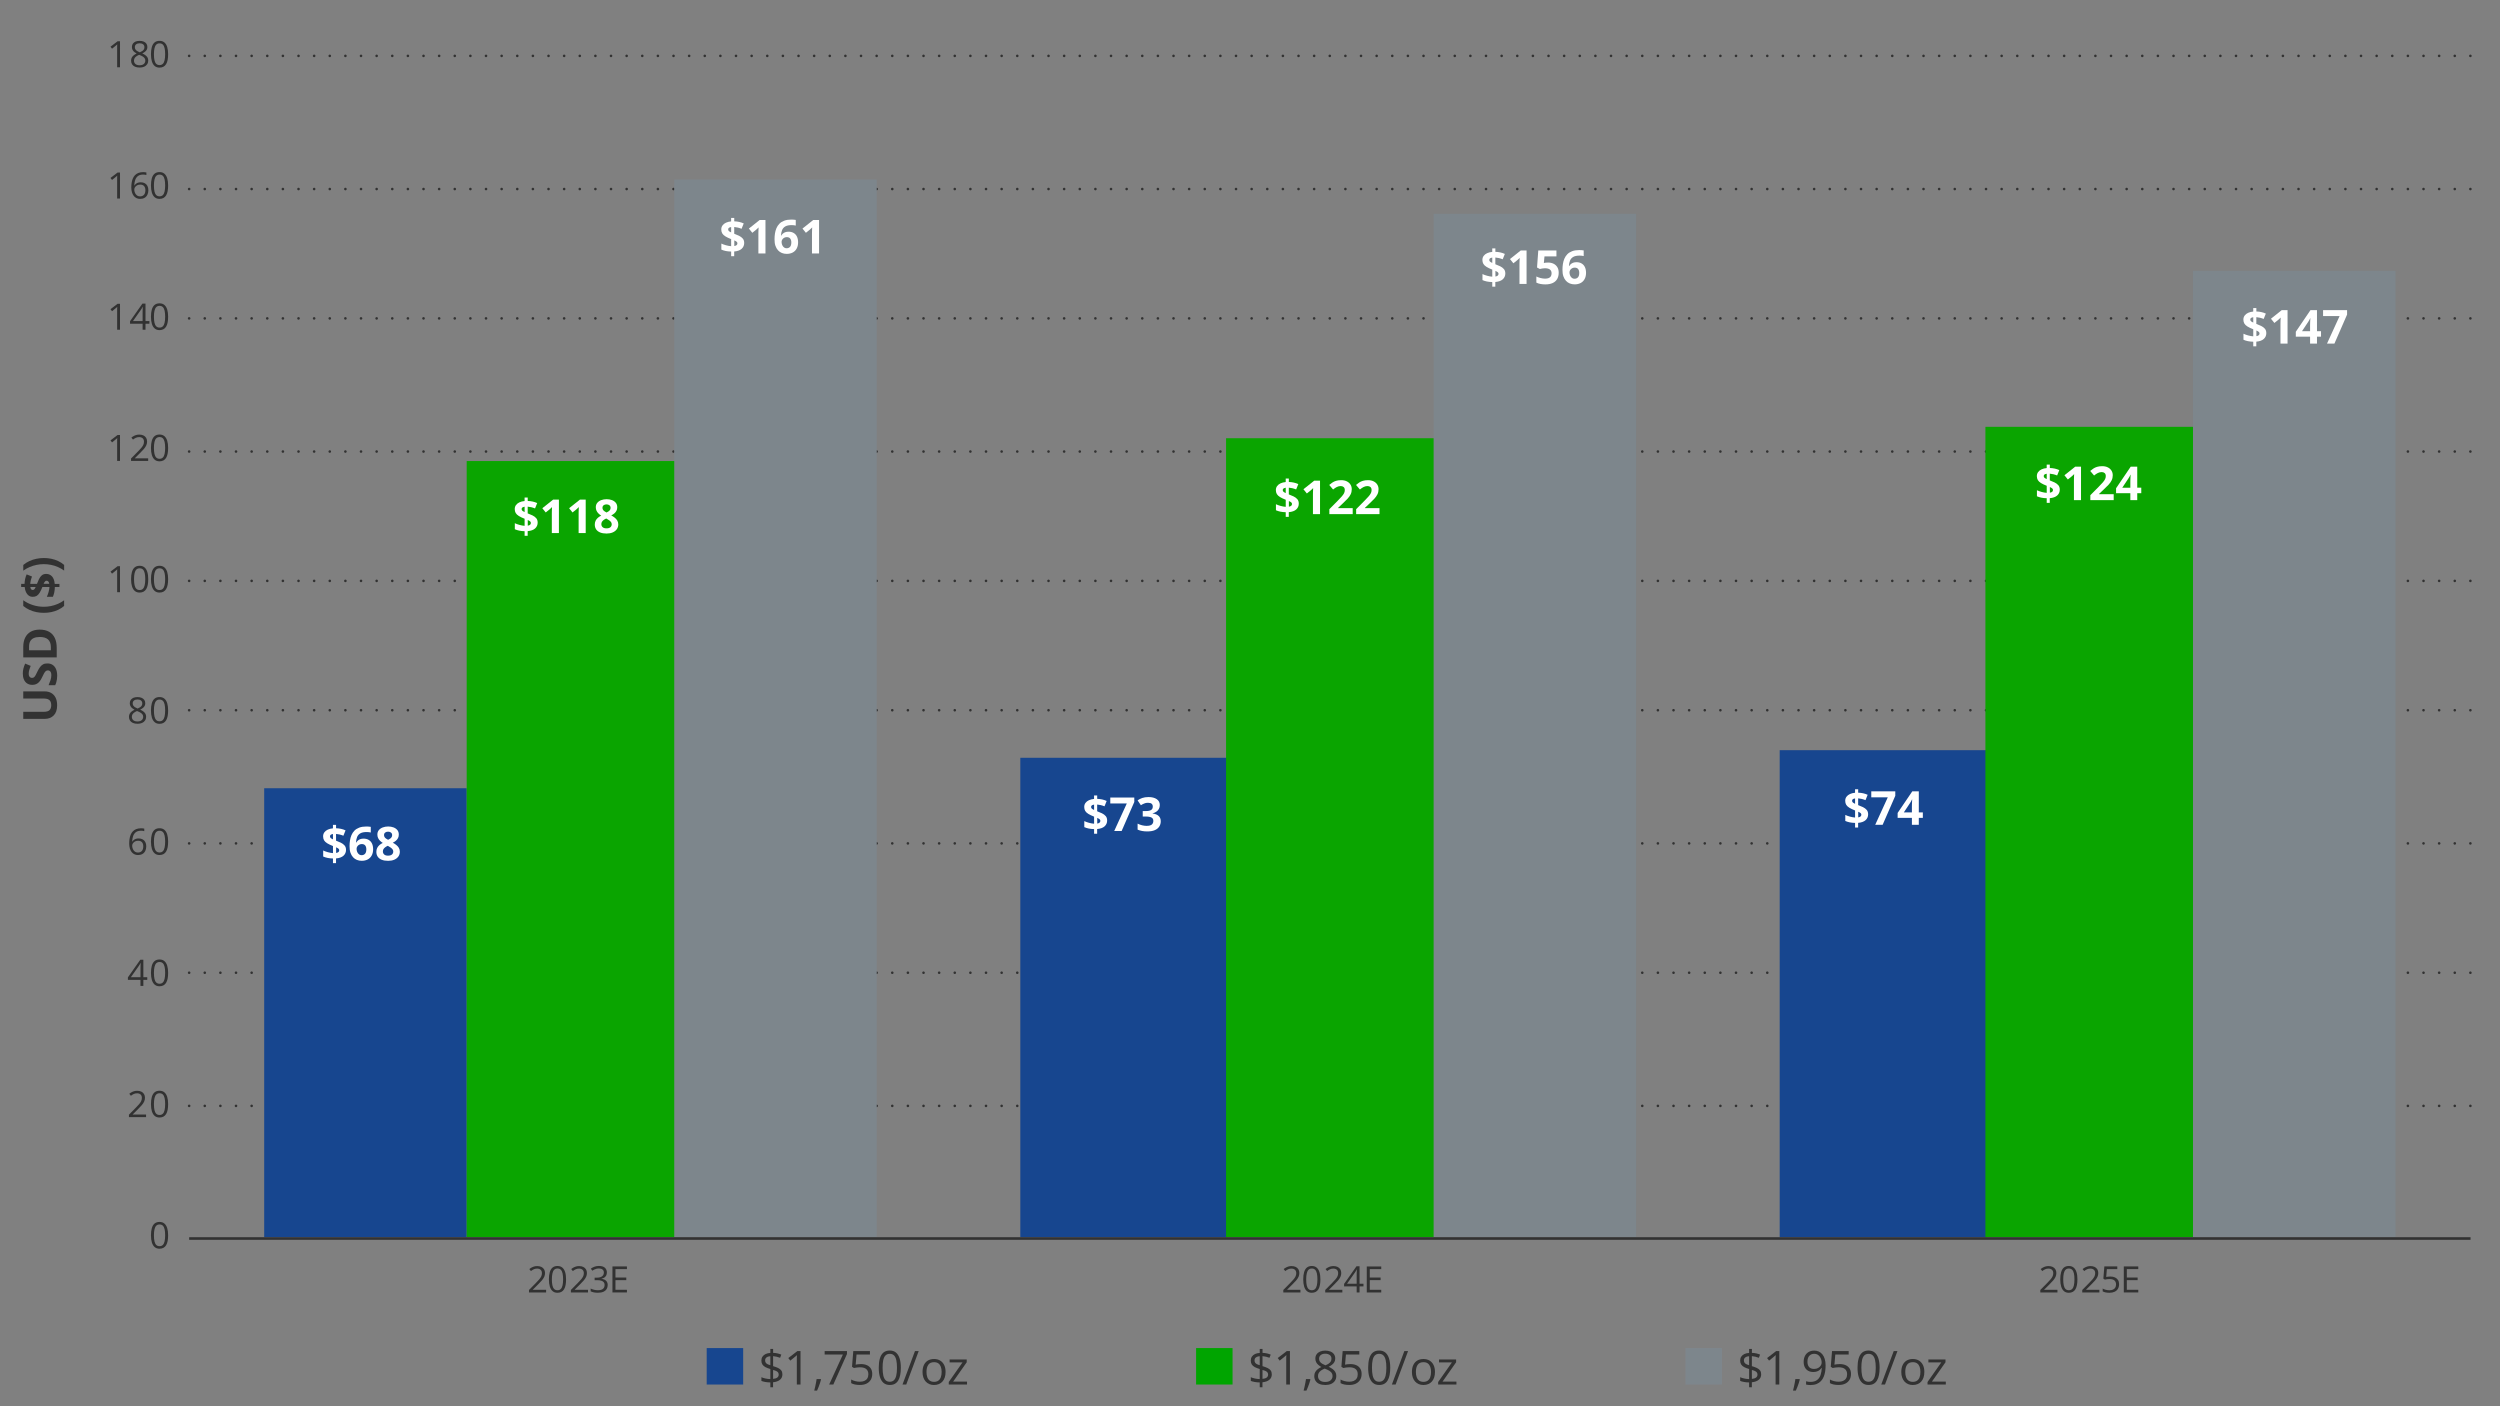
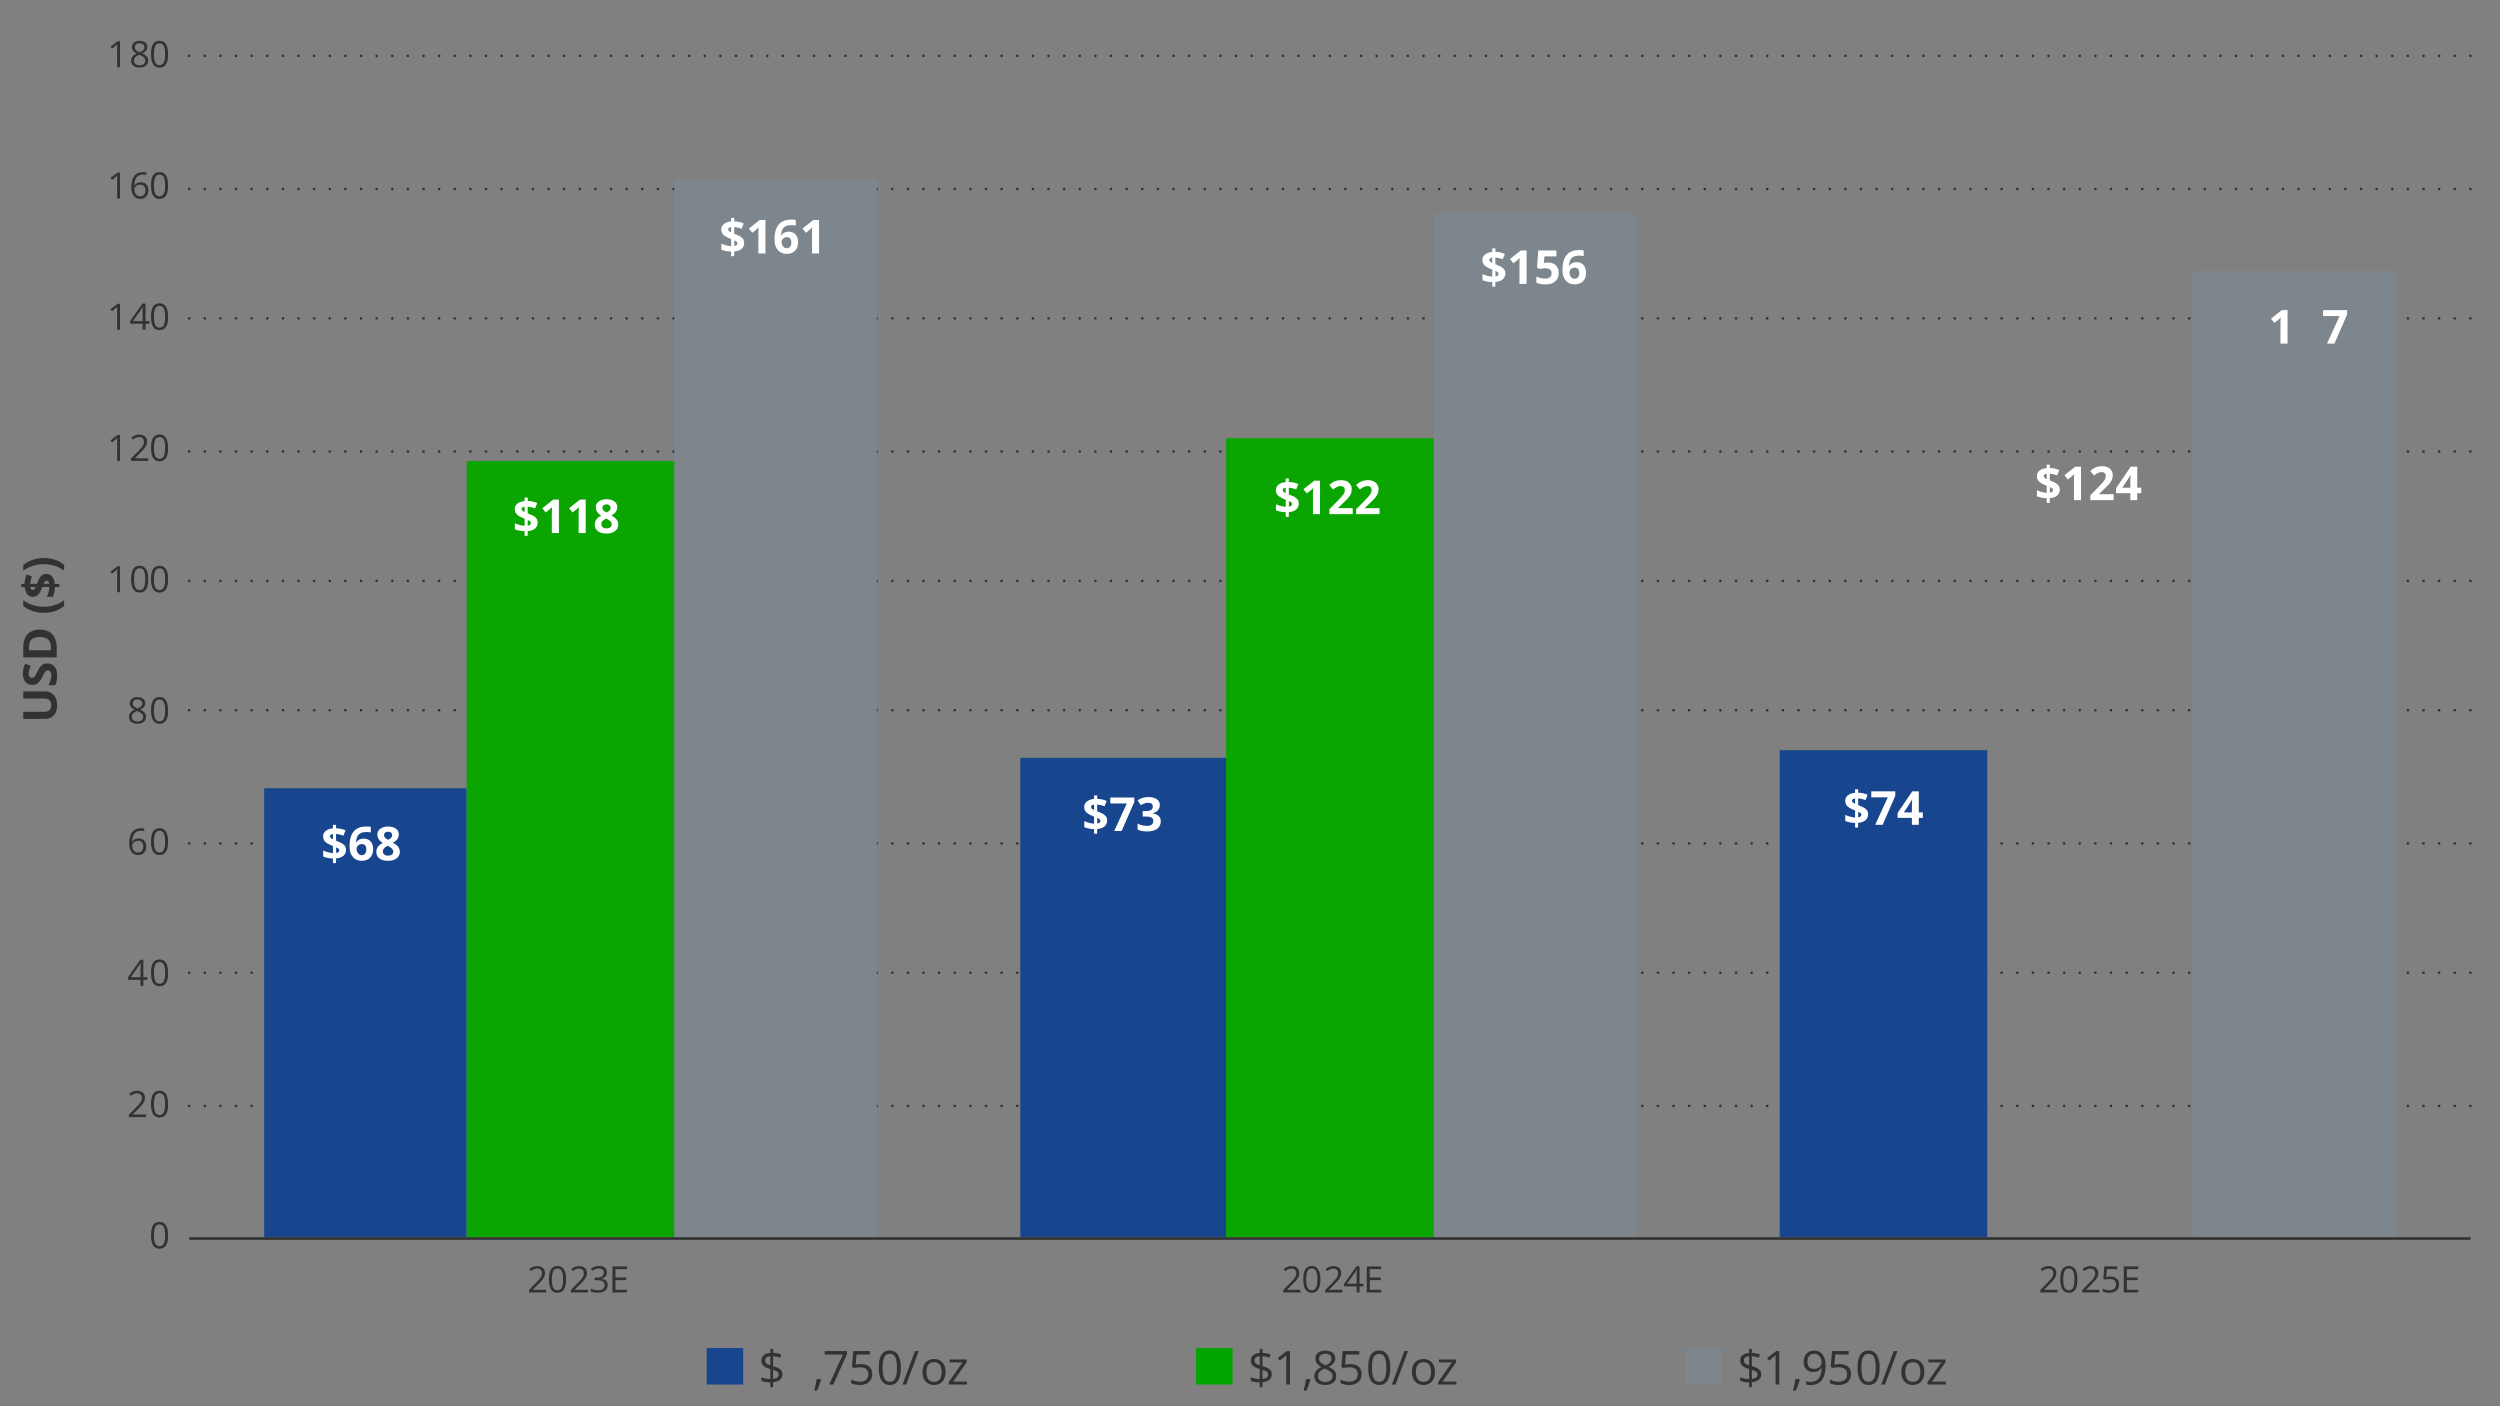
<svg xmlns="http://www.w3.org/2000/svg" xmlns:xlink="http://www.w3.org/1999/xlink" version="1.1" x="0px" y="0px" width="960px" height="540px" viewBox="0 0 960 540" style="enable-background:new 0 0 960 540;" xml:space="preserve">
  <rect x="0" y="0" width="960" height="540" fill="#808080" stroke="none" />
  <style type="text/css">
	.st0{fill:#17468F;}
	.st1{fill:#7D868C;}
	.st2{display:none;}
	.st3{display:inline;}
	.st4{fill:none;stroke:#323232;stroke-linecap:round;stroke-linejoin:round;}
	.st5{fill:none;stroke:#323232;stroke-linecap:round;stroke-linejoin:round;stroke-dasharray:0,6.009;}
	.st6{display:inline;fill:#17468F;}
	.st7{display:inline;fill:#0AB2BF;}
	.st8{display:inline;fill:#7D868C;}
	.st9{fill:none;stroke:#323232;stroke-width:0.5;stroke-miterlimit:10;}
	.st10{fill:#323232;}
	.st11{fill:#FFFFFF;}
	.st12{fill:none;stroke:#323232;stroke-linecap:round;stroke-linejoin:round;stroke-dasharray:0,6.02;}
	.st13{fill:none;stroke:#323232;stroke-miterlimit:10;}
	.st14{fill:none;stroke:#323232;stroke-linecap:round;stroke-linejoin:round;stroke-dasharray:0,5.972;}
	.st15{fill:none;stroke:#323232;stroke-linecap:round;stroke-linejoin:round;stroke-dasharray:0,6.005;}
	.st16{fill-rule:evenodd;clip-rule:evenodd;fill:#EE3424;}
	.st17{display:inline;fill:#001E6D;}
	.st18{display:inline;fill:#990099;}
	.st19{display:inline;fill:#FF7212;}
	.st20{display:inline;fill:#004402;}
	.st21{display:inline;fill:#0AA500;}
	.st22{display:inline;fill:#F0CD00;}
	.st23{display:inline;fill:#4D4D4F;}
	.st24{fill:none;}
	.st25{display:inline;fill-rule:evenodd;clip-rule:evenodd;fill:none;stroke:#EE3424;stroke-miterlimit:10;}
	.st26{display:inline;fill:#EE3424;}
	.st27{display:inline;fill:none;stroke:#EE3424;stroke-miterlimit:10;}
	.st28{fill:#00A500;}
	.st29{fill:#FFE100;}
	.st30{fill:none;stroke:#323232;stroke-linecap:round;stroke-linejoin:round;stroke-dasharray:0,5.987;}
	.st31{opacity:0.36;}
	.st32{clip-path:url(#SVGID_00000172438194379399310310000015148955802416672929_);}
	.st33{fill:none;stroke:#0AA500;stroke-width:3;stroke-linecap:round;stroke-miterlimit:10;}
	.st34{fill:none;stroke:#F0CD00;stroke-width:3;stroke-linecap:round;stroke-miterlimit:10;}
	.st35{fill:none;stroke:#323232;stroke-linecap:round;stroke-linejoin:round;stroke-miterlimit:10;stroke-dasharray:0,6;}
	.st36{fill-rule:evenodd;clip-rule:evenodd;fill:#17468F;}
	.st37{fill-rule:evenodd;clip-rule:evenodd;fill:#7D868C;}
	.st38{fill-rule:evenodd;clip-rule:evenodd;fill:#0AA500;}
	.st39{fill:#0AA500;}
</style>
  <symbol id="Blue_Key_Blog_x2F_Email" viewBox="-6 -6 12 12">
    <rect x="-6" y="-6" class="st0" width="12" height="12" />
  </symbol>
  <symbol id="Grey_Key_Blog_x2F_Email" viewBox="-6 -6 12 12">
    <rect x="-6" y="-6" class="st1" width="12" height="12" />
  </symbol>
  <g id="Charts" class="st2">
</g>
  <g id="References" class="st2">
</g>
  <g id="Guides" class="st2">
    <polygon class="st25" points="955.09,536.45 8.06,534.14 8.06,6.14 955.09,8.45  " />
    <g class="st3">
      <polygon class="st16" points="16.02,240.28 28.02,240.28 28.02,252.28 16.02,252.28 16.02,240.28   " />
    </g>
    <g class="st3">
      <polygon class="st16" points="34.86,240.28 40.86,240.28 40.86,252.28 34.86,252.28 34.86,240.28   " />
    </g>
    <rect x="476.86" y="508.33" class="st26" width="12.83" height="12" />
    <rect x="476.86" y="478.43" class="st26" width="12.83" height="12" />
  </g>
  <g id="Layer_7">
    <g>
      <g>
        <g>
          <g>
            <path class="st10" d="M8.93,265.5h8.31c0.88,0,1.68,0.19,2.39,0.58c0.71,0.39,1.28,0.98,1.69,1.77s0.62,1.78,0.62,2.98       c0,1.7-0.43,2.99-1.3,3.88s-2.02,1.34-3.45,1.34H8.93v-2.72h7.87c1.06,0,1.8-0.22,2.23-0.65s0.64-1.08,0.64-1.92       c0-0.6-0.1-1.08-0.31-1.45s-0.52-0.65-0.95-0.82s-0.97-0.26-1.63-0.26H8.93V265.5z" />
            <path class="st10" d="M18.21,254.76c0.76,0,1.42,0.18,1.99,0.55s1,0.91,1.3,1.61s0.46,1.56,0.46,2.57       c0,0.45-0.03,0.88-0.09,1.31s-0.14,0.83-0.26,1.22c-0.11,0.39-0.26,0.76-0.43,1.11h-2.53c0.27-0.61,0.51-1.24,0.73-1.9       s0.33-1.31,0.33-1.95c0-0.45-0.06-0.8-0.18-1.08s-0.28-0.47-0.48-0.59s-0.44-0.18-0.7-0.18c-0.32,0-0.6,0.11-0.83,0.33       s-0.44,0.51-0.64,0.89s-0.41,0.8-0.64,1.28c-0.14,0.3-0.31,0.62-0.51,0.98c-0.2,0.35-0.45,0.69-0.74,1s-0.65,0.58-1.07,0.78       c-0.42,0.2-0.92,0.3-1.51,0.3c-0.77,0-1.42-0.18-1.97-0.53s-0.96-0.85-1.25-1.51c-0.29-0.65-0.43-1.43-0.43-2.32       c0-0.67,0.08-1.31,0.23-1.91s0.38-1.24,0.67-1.9l2.12,0.88c-0.24,0.59-0.43,1.12-0.56,1.59c-0.13,0.47-0.2,0.95-0.2,1.43       c0,0.34,0.05,0.63,0.16,0.87s0.26,0.42,0.46,0.54s0.42,0.18,0.68,0.18c0.3,0,0.56-0.09,0.77-0.27c0.21-0.18,0.41-0.45,0.6-0.81       s0.42-0.81,0.68-1.35c0.31-0.66,0.63-1.22,0.97-1.68c0.34-0.47,0.73-0.82,1.19-1.08S17.54,254.76,18.21,254.76z" />
            <path class="st10" d="M15.23,241.77c1.45,0,2.66,0.28,3.63,0.83s1.7,1.35,2.19,2.4c0.49,1.05,0.73,2.31,0.73,3.79v3.64H8.93       v-4.03c0-1.35,0.24-2.52,0.72-3.51s1.18-1.76,2.12-2.3C12.7,242.05,13.86,241.77,15.23,241.77z M15.3,244.6       c-0.95,0-1.73,0.14-2.34,0.42c-0.61,0.28-1.06,0.69-1.36,1.23s-0.44,1.21-0.44,2.01v1.45h8.37v-1.17       c0-1.33-0.35-2.32-1.06-2.97S16.7,244.6,15.3,244.6z" />
            <path class="st10" d="M16.85,235.33c-0.98,0-1.93-0.09-2.87-0.28c-0.93-0.19-1.83-0.48-2.68-0.87       c-0.85-0.39-1.64-0.89-2.37-1.49v-2.2c1.12,0.82,2.37,1.44,3.73,1.87s2.75,0.64,4.17,0.64c0.93,0,1.85-0.09,2.76-0.28       s1.8-0.47,2.65-0.84s1.64-0.83,2.38-1.37v2.18c-0.7,0.6-1.47,1.1-2.31,1.49c-0.84,0.39-1.71,0.68-2.64,0.87       C18.76,235.24,17.82,235.33,16.85,235.33z" />
            <path class="st10" d="M22.83,225.4h-1.77c-0.02,0.78-0.09,1.48-0.22,2.09c-0.13,0.61-0.31,1.17-0.53,1.67h-2.32       c0.24-0.5,0.46-1.09,0.65-1.78c0.2-0.69,0.32-1.35,0.36-1.98h-2.72c-0.36,0.93-0.72,1.67-1.06,2.22       c-0.34,0.55-0.72,0.95-1.14,1.2c-0.42,0.24-0.92,0.36-1.51,0.36c-0.6,0-1.11-0.16-1.55-0.48c-0.44-0.32-0.79-0.76-1.05-1.33       s-0.43-1.22-0.49-1.97H8.12v-1.2h1.31c0.02-0.68,0.1-1.31,0.23-1.9c0.13-0.59,0.32-1.17,0.58-1.74l2.06,0.83       c-0.2,0.48-0.35,0.96-0.47,1.45s-0.18,0.94-0.22,1.37h2.59c0.24-0.65,0.5-1.27,0.78-1.85s0.64-1.06,1.07-1.43       c0.43-0.37,1-0.55,1.71-0.55c0.87,0,1.61,0.32,2.2,0.95s0.95,1.6,1.06,2.89h1.8V225.4z M13.71,225.4h-2.07       c0.04,0.24,0.09,0.45,0.17,0.62c0.08,0.17,0.18,0.3,0.3,0.39s0.27,0.13,0.44,0.13s0.32-0.04,0.45-0.12s0.25-0.2,0.36-0.37       S13.59,225.66,13.71,225.4z M18.93,224.2c-0.07-0.41-0.19-0.71-0.37-0.91c-0.17-0.19-0.4-0.29-0.67-0.29       c-0.16,0-0.31,0.04-0.44,0.13s-0.25,0.22-0.37,0.4c-0.11,0.18-0.23,0.4-0.35,0.66H18.93z" />
            <path class="st10" d="M16.85,214.28c0.97,0,1.91,0.09,2.83,0.28c0.92,0.19,1.8,0.48,2.64,0.87c0.83,0.39,1.6,0.89,2.31,1.5       v2.18c-0.74-0.54-1.53-1-2.38-1.37s-1.73-0.65-2.65-0.83s-1.84-0.28-2.76-0.28c-0.95,0-1.89,0.1-2.81,0.29       s-1.82,0.47-2.68,0.84c-0.86,0.37-1.66,0.83-2.41,1.38v-2.2c0.73-0.61,1.52-1.11,2.37-1.5c0.85-0.39,1.75-0.68,2.68-0.87       C14.91,214.38,15.87,214.28,16.85,214.28z" />
          </g>
        </g>
      </g>
    </g>
    <rect x="459.3" y="517.66" class="st28" width="14" height="14" />
    <use xlink:href="#Blue_Key_Blog_x2F_Email" width="12" height="12" x="-6" y="-6" transform="matrix(1.167 0 0 -1.167 278.375 524.66)" style="overflow:visible;" />
    <g id="Light_Green_Key_Blog_x2F_Email">
	</g>
    <g id="Teal_Key_Blog_x2F_Email">
	</g>
    <g id="Magenta_Key_Blog_x2F_Email">
	</g>
    <g id="Dark_Blue_Key_Blog_x2F_Email">
	</g>
    <g id="Yellow_Key_Blog_x2F_Email">
	</g>
    <g id="Orange_Key_Blog_x2F_Email">
      <g>
        <path class="st35" d="M72.63,424.66h876.06 M72.63,373.53h876.06 M72.63,323.86h876.06 M72.63,272.73h876.06 M72.63,223.06     h876.06 M72.63,173.39h876.06 M72.63,122.26h876.06 M72.63,72.59h876.06 M72.63,21.46h876.06" />
      </g>
      <polygon class="st0" points="101.45,302.68 179.21,302.68 179.21,475.06 101.45,475.06 101.45,302.68   " />
      <polygon class="st0" points="391.8,290.99 471.5,290.99 471.5,475.06 391.8,475.06 391.8,290.99   " />
      <polygon class="st0" points="683.4,288.07 763.1,288.07 763.1,475.06 683.4,475.06 683.4,288.07   " />
      <polygon class="st39" points="179.21,177.04 261.05,177.04 261.05,475.06 179.21,475.06 179.21,177.04   " />
      <polygon class="st39" points="470.81,168.28 552.45,168.28 552.45,475.06 470.81,475.06 470.81,168.28   " />
-       <polygon class="st39" points="762.4,163.9 843.35,163.9 843.35,475.06 762.4,475.06 762.4,163.9   " />
      <polygon class="st1" points="258.91,68.94 336.67,68.94 336.67,475.06 258.91,475.06 258.91,68.94   " />
      <polygon class="st1" points="550.51,82.09 628.27,82.09 628.27,475.06 550.51,475.06 550.51,82.09   " />
      <polygon class="st1" points="842.11,104 919.87,104 919.87,475.06 842.11,475.06 842.11,104   " />
      <g>
        <line class="st13" x1="72.63" y1="475.59" x2="948.69" y2="475.59" />
      </g>
      <g>
        <g>
          <g>
            <g>
              <path class="st10" d="M64.56,474.36c0,0.81-0.06,1.54-0.18,2.17s-0.32,1.18-0.58,1.62c-0.26,0.44-0.61,0.78-1.03,1.01        s-0.92,0.35-1.51,0.35c-0.74,0-1.36-0.2-1.84-0.61c-0.49-0.41-0.85-0.99-1.09-1.76c-0.24-0.77-0.36-1.69-0.36-2.78        c0-1.07,0.11-1.98,0.33-2.75c0.22-0.77,0.57-1.36,1.05-1.77s1.12-0.62,1.91-0.62c0.75,0,1.37,0.2,1.86,0.61s0.85,1,1.09,1.76        C64.44,472.36,64.56,473.28,64.56,474.36z M59.11,474.36c0,0.93,0.07,1.7,0.21,2.32s0.37,1.08,0.69,1.39        c0.32,0.31,0.73,0.46,1.25,0.46s0.93-0.15,1.25-0.46c0.32-0.31,0.55-0.77,0.69-1.39c0.14-0.62,0.22-1.4,0.22-2.33        c0-0.92-0.07-1.68-0.21-2.3s-0.37-1.08-0.68-1.39s-0.73-0.47-1.26-0.47s-0.94,0.16-1.26,0.47s-0.54,0.78-0.68,1.39        C59.18,472.68,59.11,473.44,59.11,474.36z" />
            </g>
          </g>
        </g>
      </g>
      <g>
        <g>
          <g>
            <g>
              <path class="st10" d="M56.06,428.99h-6.55v-0.95l2.67-2.71c0.5-0.5,0.92-0.95,1.25-1.34c0.34-0.39,0.6-0.78,0.78-1.16        s0.27-0.8,0.27-1.25c0-0.56-0.17-1-0.5-1.3c-0.34-0.3-0.78-0.45-1.32-0.45c-0.48,0-0.9,0.08-1.27,0.25s-0.75,0.4-1.13,0.7        l-0.61-0.77c0.26-0.22,0.55-0.42,0.87-0.59c0.31-0.17,0.65-0.31,1-0.41c0.36-0.1,0.74-0.15,1.15-0.15        c0.62,0,1.15,0.11,1.59,0.32s0.79,0.52,1.04,0.92c0.24,0.4,0.37,0.87,0.37,1.42c0,0.53-0.1,1.02-0.31,1.47s-0.5,0.9-0.88,1.35        s-0.82,0.92-1.33,1.41l-2.17,2.17v0.05h5.11V428.99z" />
              <path class="st10" d="M64.56,423.98c0,0.81-0.06,1.54-0.18,2.17s-0.32,1.18-0.58,1.62c-0.26,0.44-0.61,0.78-1.03,1.01        s-0.92,0.35-1.51,0.35c-0.74,0-1.36-0.2-1.84-0.61c-0.49-0.41-0.85-0.99-1.09-1.76c-0.24-0.77-0.36-1.69-0.36-2.78        c0-1.07,0.11-1.98,0.33-2.75c0.22-0.77,0.57-1.36,1.05-1.77s1.12-0.62,1.91-0.62c0.75,0,1.37,0.2,1.86,0.61s0.85,1,1.09,1.76        C64.44,421.98,64.56,422.91,64.56,423.98z M59.11,423.98c0,0.93,0.07,1.7,0.21,2.32s0.37,1.08,0.69,1.39        c0.32,0.31,0.73,0.46,1.25,0.46s0.93-0.15,1.25-0.46c0.32-0.31,0.55-0.77,0.69-1.39c0.14-0.62,0.22-1.4,0.22-2.33        c0-0.92-0.07-1.68-0.21-2.3s-0.37-1.08-0.68-1.39s-0.73-0.47-1.26-0.47s-0.94,0.16-1.26,0.47s-0.54,0.78-0.68,1.39        C59.18,422.3,59.11,423.07,59.11,423.98z" />
            </g>
          </g>
        </g>
      </g>
      <g>
        <g>
          <g>
            <g>
              <path class="st10" d="M56.55,376.27h-1.5v2.32h-1.11v-2.32h-4.83v-0.96l4.76-6.77h1.18v6.71h1.5V376.27z M53.95,375.25v-3.27        c0-0.25,0-0.48,0.01-0.68s0.01-0.39,0.02-0.57s0.02-0.34,0.02-0.5c0.01-0.16,0.01-0.32,0.02-0.47h-0.05        c-0.09,0.18-0.19,0.38-0.3,0.58c-0.11,0.2-0.22,0.38-0.34,0.54l-3.08,4.37H53.95z" />
              <path class="st10" d="M64.56,373.58c0,0.81-0.06,1.54-0.18,2.17s-0.32,1.18-0.58,1.62c-0.26,0.44-0.61,0.78-1.03,1.01        s-0.92,0.35-1.51,0.35c-0.74,0-1.36-0.2-1.84-0.61c-0.49-0.41-0.85-0.99-1.09-1.76c-0.24-0.77-0.36-1.69-0.36-2.78        c0-1.07,0.11-1.98,0.33-2.75c0.22-0.77,0.57-1.36,1.05-1.77s1.12-0.62,1.91-0.62c0.75,0,1.37,0.2,1.86,0.61s0.85,1,1.09,1.76        C64.44,371.58,64.56,372.5,64.56,373.58z M59.11,373.58c0,0.93,0.07,1.7,0.21,2.32s0.37,1.08,0.69,1.39        c0.32,0.31,0.73,0.46,1.25,0.46s0.93-0.15,1.25-0.46c0.32-0.31,0.55-0.77,0.69-1.39c0.14-0.62,0.22-1.4,0.22-2.33        c0-0.92-0.07-1.68-0.21-2.3s-0.37-1.08-0.68-1.39s-0.73-0.47-1.26-0.47s-0.94,0.16-1.26,0.47s-0.54,0.78-0.68,1.39        C59.18,371.9,59.11,372.66,59.11,373.58z" />
            </g>
          </g>
        </g>
      </g>
      <g>
        <g>
          <g>
            <g>
              <path class="st10" d="M49.61,323.92c0-0.6,0.04-1.19,0.13-1.76c0.08-0.57,0.23-1.11,0.43-1.6s0.47-0.93,0.82-1.3        s0.78-0.67,1.3-0.88c0.52-0.21,1.14-0.32,1.86-0.32c0.21,0,0.43,0.01,0.66,0.03s0.43,0.05,0.59,0.1v0.98        c-0.17-0.06-0.36-0.1-0.58-0.13c-0.22-0.03-0.43-0.04-0.65-0.04c-0.85,0-1.51,0.18-2,0.55c-0.48,0.37-0.83,0.87-1.05,1.5        s-0.34,1.34-0.37,2.13h0.08c0.14-0.23,0.32-0.43,0.54-0.62s0.48-0.33,0.8-0.44c0.31-0.11,0.67-0.16,1.09-0.16        c0.58,0,1.09,0.12,1.53,0.36c0.44,0.24,0.77,0.58,1.01,1.03c0.24,0.45,0.36,1,0.36,1.64c0,0.69-0.13,1.28-0.38,1.78        s-0.62,0.89-1.09,1.16c-0.47,0.27-1.03,0.41-1.69,0.41c-0.49,0-0.94-0.09-1.35-0.28s-0.77-0.46-1.07-0.83        c-0.3-0.37-0.54-0.83-0.71-1.38S49.61,324.65,49.61,323.92z M52.97,327.37c0.62,0,1.12-0.2,1.49-0.59s0.56-1,0.56-1.8        c0-0.66-0.17-1.18-0.5-1.56s-0.83-0.57-1.5-0.57c-0.46,0-0.85,0.09-1.19,0.28s-0.6,0.43-0.79,0.71s-0.28,0.58-0.28,0.88        c0,0.3,0.04,0.61,0.13,0.92c0.09,0.31,0.22,0.6,0.41,0.86s0.41,0.48,0.69,0.64S52.6,327.37,52.97,327.37z" />
              <path class="st10" d="M64.56,323.18c0,0.81-0.06,1.54-0.18,2.17s-0.32,1.18-0.58,1.62c-0.26,0.44-0.61,0.78-1.03,1.01        s-0.92,0.35-1.51,0.35c-0.74,0-1.36-0.2-1.84-0.61c-0.49-0.41-0.85-0.99-1.09-1.76c-0.24-0.77-0.36-1.69-0.36-2.78        c0-1.07,0.11-1.98,0.33-2.75c0.22-0.77,0.57-1.36,1.05-1.77s1.12-0.62,1.91-0.62c0.75,0,1.37,0.2,1.86,0.61s0.85,1,1.09,1.76        C64.44,321.18,64.56,322.1,64.56,323.18z M59.11,323.18c0,0.93,0.07,1.7,0.21,2.32s0.37,1.08,0.69,1.39        c0.32,0.31,0.73,0.46,1.25,0.46s0.93-0.15,1.25-0.46c0.32-0.31,0.55-0.77,0.69-1.39c0.14-0.62,0.22-1.4,0.22-2.33        c0-0.92-0.07-1.68-0.21-2.3s-0.37-1.08-0.68-1.39s-0.73-0.47-1.26-0.47s-0.94,0.16-1.26,0.47s-0.54,0.78-0.68,1.39        C59.18,321.5,59.11,322.26,59.11,323.18z" />
            </g>
          </g>
        </g>
      </g>
      <g>
        <g>
          <g>
            <g>
              <path class="st10" d="M52.81,267.68c0.58,0,1.09,0.09,1.54,0.27s0.8,0.45,1.05,0.8c0.25,0.35,0.38,0.79,0.38,1.3        c0,0.41-0.09,0.76-0.26,1.06c-0.17,0.3-0.41,0.57-0.71,0.79s-0.62,0.43-0.98,0.6c0.43,0.2,0.81,0.42,1.16,0.66        c0.34,0.25,0.62,0.54,0.82,0.87s0.3,0.73,0.3,1.18c0,0.56-0.14,1.04-0.41,1.45c-0.27,0.41-0.65,0.72-1.14,0.94        s-1.06,0.33-1.72,0.33c-0.71,0-1.31-0.11-1.8-0.32c-0.5-0.21-0.87-0.52-1.13-0.92c-0.26-0.4-0.39-0.88-0.39-1.44        c0-0.46,0.1-0.86,0.29-1.2s0.46-0.63,0.78-0.88s0.68-0.45,1.06-0.62c-0.33-0.18-0.64-0.39-0.91-0.62        c-0.28-0.23-0.49-0.5-0.66-0.82c-0.16-0.31-0.24-0.68-0.24-1.09c0-0.51,0.13-0.94,0.39-1.29c0.26-0.35,0.61-0.62,1.06-0.81        C51.74,267.77,52.24,267.68,52.81,267.68z M50.63,275.28c0,0.51,0.18,0.93,0.54,1.26s0.9,0.5,1.63,0.5        c0.69,0,1.23-0.17,1.61-0.5s0.57-0.76,0.57-1.3c0-0.33-0.09-0.63-0.26-0.88s-0.42-0.48-0.74-0.68s-0.7-0.38-1.13-0.55        l-0.25-0.09c-0.42,0.17-0.78,0.37-1.07,0.58c-0.29,0.21-0.52,0.45-0.67,0.72S50.63,274.93,50.63,275.28z M52.79,268.6        c-0.54,0-0.98,0.13-1.32,0.39s-0.51,0.63-0.51,1.11c0,0.35,0.08,0.64,0.25,0.88c0.17,0.24,0.39,0.44,0.68,0.62        s0.61,0.33,0.96,0.48c0.35-0.15,0.65-0.31,0.92-0.48s0.48-0.38,0.64-0.63s0.23-0.53,0.23-0.87c0-0.48-0.17-0.85-0.51-1.11        C53.8,268.73,53.35,268.6,52.79,268.6z" />
              <path class="st10" d="M64.56,272.8c0,0.81-0.06,1.54-0.18,2.17s-0.32,1.18-0.58,1.62c-0.26,0.44-0.61,0.78-1.03,1.01        s-0.92,0.35-1.51,0.35c-0.74,0-1.36-0.2-1.84-0.61c-0.49-0.41-0.85-0.99-1.09-1.76c-0.24-0.77-0.36-1.69-0.36-2.78        c0-1.07,0.11-1.98,0.33-2.75c0.22-0.77,0.57-1.36,1.05-1.77s1.12-0.62,1.91-0.62c0.75,0,1.37,0.2,1.86,0.61s0.85,1,1.09,1.76        C64.44,270.81,64.56,271.73,64.56,272.8z M59.11,272.8c0,0.93,0.07,1.7,0.21,2.32s0.37,1.08,0.69,1.39        c0.32,0.31,0.73,0.46,1.25,0.46s0.93-0.15,1.25-0.46c0.32-0.31,0.55-0.77,0.69-1.39c0.14-0.62,0.22-1.4,0.22-2.33        c0-0.92-0.07-1.68-0.21-2.3s-0.37-1.08-0.68-1.39s-0.73-0.47-1.26-0.47s-0.94,0.16-1.26,0.47s-0.54,0.78-0.68,1.39        C59.18,271.12,59.11,271.89,59.11,272.8z" />
            </g>
          </g>
        </g>
      </g>
      <g>
        <g>
          <g>
            <g>
              <path class="st10" d="M46.09,227.41h-1.11v-7.08c0-0.27,0-0.5,0-0.69c0-0.19,0.01-0.37,0.01-0.53        c0.01-0.16,0.02-0.33,0.03-0.5c-0.14,0.15-0.27,0.27-0.4,0.37s-0.28,0.23-0.46,0.38l-1.14,0.92l-0.59-0.77l2.71-2.08h0.94        V227.41z" />
              <path class="st10" d="M56.92,222.4c0,0.81-0.06,1.54-0.18,2.17s-0.32,1.18-0.58,1.62s-0.61,0.78-1.03,1.01        s-0.92,0.35-1.51,0.35c-0.74,0-1.36-0.2-1.84-0.61c-0.49-0.41-0.85-0.99-1.09-1.76c-0.24-0.77-0.36-1.69-0.36-2.78        c0-1.07,0.11-1.98,0.33-2.75c0.22-0.77,0.57-1.36,1.05-1.77s1.12-0.62,1.91-0.62c0.75,0,1.37,0.2,1.86,0.61s0.85,1,1.09,1.76        S56.92,221.33,56.92,222.4z M51.47,222.4c0,0.93,0.07,1.7,0.21,2.32s0.37,1.08,0.69,1.39c0.32,0.31,0.73,0.46,1.25,0.46        s0.93-0.15,1.25-0.46c0.32-0.31,0.55-0.77,0.69-1.39c0.14-0.62,0.22-1.4,0.22-2.33c0-0.92-0.07-1.68-0.21-2.3        s-0.37-1.08-0.68-1.39s-0.73-0.47-1.26-0.47s-0.94,0.16-1.26,0.47s-0.54,0.78-0.68,1.39        C51.54,220.72,51.47,221.49,51.47,222.4z" />
              <path class="st10" d="M64.56,222.4c0,0.81-0.06,1.54-0.18,2.17s-0.32,1.18-0.58,1.62c-0.26,0.44-0.61,0.78-1.03,1.01        s-0.92,0.35-1.51,0.35c-0.74,0-1.36-0.2-1.84-0.61c-0.49-0.41-0.85-0.99-1.09-1.76c-0.24-0.77-0.36-1.69-0.36-2.78        c0-1.07,0.11-1.98,0.33-2.75c0.22-0.77,0.57-1.36,1.05-1.77s1.12-0.62,1.91-0.62c0.75,0,1.37,0.2,1.86,0.61s0.85,1,1.09,1.76        C64.44,220.4,64.56,221.33,64.56,222.4z M59.11,222.4c0,0.93,0.07,1.7,0.21,2.32s0.37,1.08,0.69,1.39        c0.32,0.31,0.73,0.46,1.25,0.46s0.93-0.15,1.25-0.46c0.32-0.31,0.55-0.77,0.69-1.39c0.14-0.62,0.22-1.4,0.22-2.33        c0-0.92-0.07-1.68-0.21-2.3s-0.37-1.08-0.68-1.39s-0.73-0.47-1.26-0.47s-0.94,0.16-1.26,0.47s-0.54,0.78-0.68,1.39        C59.18,220.72,59.11,221.49,59.11,222.4z" />
            </g>
          </g>
        </g>
      </g>
      <g>
        <g>
          <g>
            <g>
              <path class="st10" d="M46.09,177.01h-1.11v-7.08c0-0.27,0-0.5,0-0.69c0-0.19,0.01-0.37,0.01-0.53        c0.01-0.16,0.02-0.33,0.03-0.5c-0.14,0.15-0.27,0.27-0.4,0.37s-0.28,0.23-0.46,0.38l-1.14,0.92l-0.59-0.77l2.71-2.08h0.94        V177.01z" />
              <path class="st10" d="M56.87,177.01h-6.55v-0.95l2.67-2.71c0.5-0.5,0.92-0.95,1.25-1.34c0.34-0.39,0.6-0.78,0.78-1.16        s0.27-0.8,0.27-1.25c0-0.56-0.17-1-0.5-1.3c-0.34-0.3-0.78-0.45-1.32-0.45c-0.48,0-0.9,0.08-1.27,0.25s-0.75,0.4-1.13,0.7        l-0.61-0.77c0.26-0.22,0.55-0.42,0.87-0.59c0.31-0.17,0.65-0.31,1-0.41c0.36-0.1,0.74-0.15,1.15-0.15        c0.62,0,1.15,0.11,1.59,0.32s0.79,0.52,1.04,0.92c0.24,0.4,0.37,0.87,0.37,1.42c0,0.53-0.1,1.02-0.31,1.47s-0.5,0.9-0.88,1.35        s-0.82,0.92-1.33,1.41l-2.17,2.17v0.05h5.11V177.01z" />
              <path class="st10" d="M64.56,172c0,0.81-0.06,1.54-0.18,2.17s-0.32,1.18-0.58,1.62c-0.26,0.44-0.61,0.78-1.03,1.01        s-0.92,0.35-1.51,0.35c-0.74,0-1.36-0.2-1.84-0.61c-0.49-0.41-0.85-0.99-1.09-1.76c-0.24-0.77-0.36-1.69-0.36-2.78        c0-1.07,0.11-1.98,0.33-2.75c0.22-0.77,0.57-1.36,1.05-1.77s1.12-0.62,1.91-0.62c0.75,0,1.37,0.2,1.86,0.61s0.85,1,1.09,1.76        C64.44,170,64.56,170.92,64.56,172z M59.11,172c0,0.93,0.07,1.7,0.21,2.32s0.37,1.08,0.69,1.39c0.32,0.31,0.73,0.46,1.25,0.46        s0.93-0.15,1.25-0.46c0.32-0.31,0.55-0.77,0.69-1.39c0.14-0.62,0.22-1.4,0.22-2.33c0-0.92-0.07-1.68-0.21-2.3        s-0.37-1.08-0.68-1.39s-0.73-0.47-1.26-0.47s-0.94,0.16-1.26,0.47s-0.54,0.78-0.68,1.39C59.18,170.32,59.11,171.08,59.11,172z        " />
            </g>
          </g>
        </g>
      </g>
      <g>
        <g>
          <g>
            <g>
              <path class="st10" d="M46.09,126.63h-1.11v-7.08c0-0.27,0-0.5,0-0.69c0-0.19,0.01-0.37,0.01-0.53        c0.01-0.16,0.02-0.33,0.03-0.5c-0.14,0.15-0.27,0.27-0.4,0.37s-0.28,0.23-0.46,0.38l-1.14,0.92l-0.59-0.77l2.71-2.08h0.94        V126.63z" />
              <path class="st10" d="M57.37,124.31h-1.5v2.32h-1.11v-2.32h-4.83v-0.96l4.76-6.77h1.18v6.71h1.5V124.31z M54.76,123.29v-3.27        c0-0.25,0-0.48,0.01-0.68s0.01-0.39,0.02-0.57s0.02-0.34,0.02-0.5c0.01-0.16,0.01-0.32,0.02-0.47h-0.05        c-0.09,0.18-0.19,0.38-0.3,0.58c-0.11,0.2-0.22,0.38-0.34,0.54l-3.08,4.37H54.76z" />
              <path class="st10" d="M64.56,121.62c0,0.81-0.06,1.54-0.18,2.17s-0.32,1.18-0.58,1.62c-0.26,0.44-0.61,0.78-1.03,1.01        s-0.92,0.35-1.51,0.35c-0.74,0-1.36-0.2-1.84-0.61c-0.49-0.41-0.85-0.99-1.09-1.76c-0.24-0.77-0.36-1.69-0.36-2.78        c0-1.07,0.11-1.98,0.33-2.75c0.22-0.77,0.57-1.36,1.05-1.77s1.12-0.62,1.91-0.62c0.75,0,1.37,0.2,1.86,0.61s0.85,1,1.09,1.76        C64.44,119.62,64.56,120.55,64.56,121.62z M59.11,121.62c0,0.93,0.07,1.7,0.21,2.32s0.37,1.08,0.69,1.39        c0.32,0.31,0.73,0.46,1.25,0.46s0.93-0.15,1.25-0.46c0.32-0.31,0.55-0.77,0.69-1.39c0.14-0.62,0.22-1.4,0.22-2.33        c0-0.92-0.07-1.68-0.21-2.3s-0.37-1.08-0.68-1.39s-0.73-0.47-1.26-0.47s-0.94,0.16-1.26,0.47s-0.54,0.78-0.68,1.39        C59.18,119.94,59.11,120.71,59.11,121.62z" />
            </g>
          </g>
        </g>
      </g>
      <g>
        <g>
          <g>
            <g>
              <path class="st10" d="M46.09,76.23h-1.11v-7.08c0-0.27,0-0.5,0-0.69c0-0.19,0.01-0.37,0.01-0.53c0.01-0.16,0.02-0.33,0.03-0.5        c-0.14,0.15-0.27,0.27-0.4,0.37s-0.28,0.23-0.46,0.38l-1.14,0.92l-0.59-0.77l2.71-2.08h0.94V76.23z" />
              <path class="st10" d="M50.42,71.96c0-0.6,0.04-1.19,0.13-1.76c0.08-0.57,0.23-1.11,0.43-1.6s0.47-0.93,0.82-1.3        s0.78-0.67,1.3-0.88c0.52-0.21,1.14-0.32,1.86-0.32c0.21,0,0.43,0.01,0.66,0.03s0.43,0.05,0.59,0.1v0.98        c-0.17-0.06-0.36-0.1-0.58-0.13c-0.22-0.03-0.43-0.04-0.65-0.04c-0.85,0-1.51,0.18-2,0.55c-0.48,0.37-0.83,0.87-1.05,1.5        s-0.34,1.34-0.37,2.13h0.08c0.14-0.23,0.32-0.43,0.54-0.62s0.48-0.33,0.8-0.44c0.31-0.11,0.67-0.16,1.09-0.16        c0.58,0,1.09,0.12,1.53,0.36c0.44,0.24,0.77,0.58,1.01,1.03c0.24,0.45,0.36,1,0.36,1.64c0,0.69-0.13,1.28-0.38,1.78        s-0.62,0.89-1.09,1.16c-0.47,0.27-1.03,0.41-1.69,0.41c-0.49,0-0.94-0.09-1.35-0.28s-0.77-0.46-1.07-0.83        c-0.3-0.37-0.54-0.83-0.71-1.38S50.42,72.69,50.42,71.96z M53.78,75.41c0.62,0,1.12-0.2,1.49-0.59s0.56-1,0.56-1.8        c0-0.66-0.17-1.18-0.5-1.56s-0.83-0.57-1.5-0.57c-0.46,0-0.85,0.09-1.19,0.28s-0.6,0.43-0.79,0.71s-0.28,0.58-0.28,0.88        c0,0.3,0.04,0.61,0.13,0.92c0.09,0.31,0.22,0.6,0.41,0.86s0.41,0.48,0.69,0.64S53.41,75.41,53.78,75.41z" />
              <path class="st10" d="M64.56,71.22c0,0.81-0.06,1.54-0.18,2.17s-0.32,1.18-0.58,1.62c-0.26,0.44-0.61,0.78-1.03,1.01        s-0.92,0.35-1.51,0.35c-0.74,0-1.36-0.2-1.84-0.61c-0.49-0.41-0.85-0.99-1.09-1.76c-0.24-0.77-0.36-1.69-0.36-2.78        c0-1.07,0.11-1.98,0.33-2.75c0.22-0.77,0.57-1.36,1.05-1.77s1.12-0.62,1.91-0.62c0.75,0,1.37,0.2,1.86,0.61s0.85,1,1.09,1.76        C64.44,69.22,64.56,70.14,64.56,71.22z M59.11,71.22c0,0.93,0.07,1.7,0.21,2.32s0.37,1.08,0.69,1.39        c0.32,0.31,0.73,0.46,1.25,0.46s0.93-0.15,1.25-0.46c0.32-0.31,0.55-0.77,0.69-1.39c0.14-0.62,0.22-1.4,0.22-2.33        c0-0.92-0.07-1.68-0.21-2.3s-0.37-1.08-0.68-1.39s-0.73-0.47-1.26-0.47s-0.94,0.16-1.26,0.47s-0.54,0.78-0.68,1.39        C59.18,69.54,59.11,70.3,59.11,71.22z" />
            </g>
          </g>
        </g>
      </g>
      <g>
        <g>
          <g>
            <g>
              <path class="st10" d="M46.09,25.83h-1.11v-7.08c0-0.27,0-0.5,0-0.69c0-0.19,0.01-0.37,0.01-0.53c0.01-0.16,0.02-0.33,0.03-0.5        c-0.14,0.15-0.27,0.27-0.4,0.37s-0.28,0.23-0.46,0.38l-1.14,0.92l-0.59-0.77l2.71-2.08h0.94V25.83z" />
              <path class="st10" d="M53.62,15.69c0.58,0,1.09,0.09,1.54,0.27s0.8,0.45,1.05,0.8c0.25,0.35,0.38,0.79,0.38,1.3        c0,0.41-0.09,0.76-0.26,1.06c-0.17,0.3-0.41,0.57-0.71,0.79s-0.62,0.43-0.98,0.6c0.43,0.2,0.81,0.42,1.16,0.66        c0.34,0.25,0.62,0.54,0.82,0.87s0.3,0.73,0.3,1.18c0,0.56-0.14,1.04-0.41,1.45c-0.27,0.41-0.65,0.72-1.14,0.94        s-1.06,0.33-1.72,0.33c-0.71,0-1.31-0.11-1.8-0.32c-0.5-0.21-0.87-0.52-1.13-0.92c-0.26-0.4-0.39-0.88-0.39-1.44        c0-0.46,0.1-0.86,0.29-1.2s0.46-0.63,0.78-0.88s0.68-0.45,1.06-0.62c-0.33-0.18-0.64-0.39-0.91-0.62        c-0.28-0.23-0.49-0.5-0.66-0.82c-0.16-0.31-0.24-0.68-0.24-1.09c0-0.51,0.13-0.94,0.39-1.29c0.26-0.35,0.61-0.62,1.06-0.81        C52.55,15.79,53.06,15.69,53.62,15.69z M51.45,23.3c0,0.51,0.18,0.93,0.54,1.26s0.9,0.5,1.63,0.5c0.69,0,1.23-0.17,1.61-0.5        s0.57-0.76,0.57-1.3c0-0.33-0.09-0.63-0.26-0.88s-0.42-0.48-0.74-0.68s-0.7-0.38-1.13-0.55l-0.25-0.09        c-0.42,0.17-0.78,0.37-1.07,0.58c-0.29,0.21-0.52,0.45-0.67,0.72S51.45,22.95,51.45,23.3z M53.61,16.62        c-0.54,0-0.98,0.13-1.32,0.39s-0.51,0.63-0.51,1.11c0,0.35,0.08,0.64,0.25,0.88c0.17,0.24,0.39,0.44,0.68,0.62        s0.61,0.33,0.96,0.48c0.35-0.15,0.65-0.31,0.92-0.48s0.48-0.38,0.64-0.63s0.23-0.53,0.23-0.87c0-0.48-0.17-0.85-0.51-1.11        C54.61,16.75,54.16,16.62,53.61,16.62z" />
              <path class="st10" d="M64.56,20.82c0,0.81-0.06,1.54-0.18,2.17s-0.32,1.18-0.58,1.62c-0.26,0.44-0.61,0.78-1.03,1.01        s-0.92,0.35-1.51,0.35c-0.74,0-1.36-0.2-1.84-0.61c-0.49-0.41-0.85-0.99-1.09-1.76c-0.24-0.77-0.36-1.69-0.36-2.78        c0-1.07,0.11-1.98,0.33-2.75c0.22-0.77,0.57-1.36,1.05-1.77s1.12-0.62,1.91-0.62c0.75,0,1.37,0.2,1.86,0.61s0.85,1,1.09,1.76        C64.44,18.82,64.56,19.75,64.56,20.82z M59.11,20.82c0,0.93,0.07,1.7,0.21,2.32s0.37,1.08,0.69,1.39        c0.32,0.31,0.73,0.46,1.25,0.46s0.93-0.15,1.25-0.46c0.32-0.31,0.55-0.77,0.69-1.39c0.14-0.62,0.22-1.4,0.22-2.33        c0-0.92-0.07-1.68-0.21-2.3s-0.37-1.08-0.68-1.39s-0.73-0.47-1.26-0.47s-0.94,0.16-1.26,0.47s-0.54,0.78-0.68,1.39        C59.18,19.14,59.11,19.91,59.11,20.82z" />
            </g>
          </g>
        </g>
      </g>
      <g>
        <g>
          <g>
            <g>
              <path class="st10" d="M209.68,496.3h-6.55v-0.95l2.67-2.71c0.5-0.5,0.92-0.95,1.25-1.34c0.34-0.39,0.6-0.78,0.78-1.16        s0.27-0.8,0.27-1.25c0-0.56-0.17-1-0.5-1.3c-0.34-0.3-0.78-0.45-1.32-0.45c-0.48,0-0.9,0.08-1.27,0.25s-0.75,0.4-1.13,0.7        l-0.61-0.77c0.26-0.22,0.55-0.42,0.87-0.59c0.31-0.17,0.65-0.31,1-0.41c0.36-0.1,0.74-0.15,1.15-0.15        c0.62,0,1.15,0.11,1.59,0.32s0.79,0.52,1.04,0.92c0.24,0.4,0.37,0.87,0.37,1.42c0,0.53-0.1,1.02-0.31,1.47s-0.5,0.9-0.88,1.35        s-0.82,0.92-1.33,1.41l-2.17,2.17v0.05h5.11V496.3z" />
              <path class="st10" d="M217.37,491.28c0,0.81-0.06,1.54-0.18,2.17s-0.32,1.18-0.58,1.62s-0.61,0.78-1.03,1.01        s-0.92,0.35-1.51,0.35c-0.74,0-1.36-0.2-1.84-0.61c-0.49-0.41-0.85-0.99-1.09-1.76c-0.24-0.77-0.36-1.69-0.36-2.78        c0-1.07,0.11-1.98,0.33-2.75c0.22-0.77,0.57-1.36,1.05-1.77s1.12-0.62,1.91-0.62c0.75,0,1.37,0.2,1.86,0.61s0.85,1,1.09,1.76        S217.37,490.21,217.37,491.28z M211.92,491.28c0,0.93,0.07,1.7,0.21,2.32s0.37,1.08,0.69,1.39c0.32,0.31,0.73,0.46,1.25,0.46        s0.93-0.15,1.25-0.46c0.32-0.31,0.55-0.77,0.69-1.39c0.14-0.62,0.22-1.4,0.22-2.33c0-0.92-0.07-1.68-0.21-2.3        s-0.37-1.08-0.68-1.39s-0.73-0.47-1.26-0.47s-0.94,0.16-1.26,0.47s-0.54,0.78-0.68,1.39        C211.99,489.6,211.92,490.37,211.92,491.28z" />
              <path class="st10" d="M225.77,496.3h-6.55v-0.95l2.67-2.71c0.5-0.5,0.92-0.95,1.25-1.34c0.34-0.39,0.6-0.78,0.78-1.16        s0.27-0.8,0.27-1.25c0-0.56-0.17-1-0.5-1.3c-0.34-0.3-0.78-0.45-1.32-0.45c-0.48,0-0.9,0.08-1.27,0.25s-0.75,0.4-1.13,0.7        l-0.61-0.77c0.26-0.22,0.55-0.42,0.87-0.59c0.31-0.17,0.65-0.31,1-0.41c0.36-0.1,0.74-0.15,1.15-0.15        c0.62,0,1.15,0.11,1.59,0.32s0.79,0.52,1.04,0.92c0.24,0.4,0.37,0.87,0.37,1.42c0,0.53-0.1,1.02-0.31,1.47s-0.5,0.9-0.88,1.35        s-0.82,0.92-1.33,1.41l-2.17,2.17v0.05h5.11V496.3z" />
              <path class="st10" d="M233.04,488.63c0,0.45-0.09,0.83-0.26,1.16s-0.42,0.6-0.72,0.8s-0.67,0.35-1.09,0.43v0.05        c0.79,0.1,1.39,0.36,1.79,0.77c0.4,0.41,0.6,0.95,0.6,1.61c0,0.58-0.14,1.09-0.41,1.54c-0.27,0.45-0.69,0.8-1.24,1.05        c-0.56,0.25-1.27,0.38-2.14,0.38c-0.53,0-1.02-0.04-1.47-0.13c-0.45-0.08-0.88-0.22-1.29-0.42v-1.07        c0.42,0.21,0.87,0.37,1.35,0.48s0.96,0.17,1.42,0.17c0.91,0,1.57-0.18,1.98-0.54s0.61-0.86,0.61-1.49        c0-0.43-0.11-0.78-0.34-1.05c-0.22-0.27-0.55-0.46-0.97-0.59c-0.42-0.13-0.93-0.19-1.52-0.19h-1v-0.97h1        c0.54,0,1-0.08,1.38-0.24s0.67-0.38,0.87-0.67c0.2-0.29,0.3-0.63,0.3-1.03c0-0.51-0.17-0.9-0.51-1.17s-0.79-0.41-1.37-0.41        c-0.36,0-0.68,0.04-0.97,0.11s-0.57,0.17-0.82,0.3s-0.51,0.28-0.77,0.44l-0.57-0.78c0.36-0.28,0.81-0.53,1.33-0.73        s1.12-0.31,1.78-0.31c1.02,0,1.79,0.23,2.3,0.7S233.04,487.91,233.04,488.63z" />
              <path class="st10" d="M240.74,496.3h-5.56v-9.99h5.56v1.03h-4.4v3.23h4.15v1.01h-4.15v3.7h4.4V496.3z" />
            </g>
          </g>
        </g>
      </g>
      <g>
        <g>
          <g>
            <g>
              <path class="st10" d="M499.34,496.3h-6.55v-0.95l2.67-2.71c0.5-0.5,0.92-0.95,1.25-1.34c0.34-0.39,0.6-0.78,0.78-1.16        s0.27-0.8,0.27-1.25c0-0.56-0.17-1-0.5-1.3c-0.34-0.3-0.78-0.45-1.32-0.45c-0.48,0-0.9,0.08-1.27,0.25s-0.75,0.4-1.13,0.7        l-0.61-0.77c0.26-0.22,0.55-0.42,0.87-0.59c0.31-0.17,0.65-0.31,1-0.41c0.36-0.1,0.74-0.15,1.15-0.15        c0.62,0,1.15,0.11,1.59,0.32s0.79,0.52,1.04,0.92c0.24,0.4,0.37,0.87,0.37,1.42c0,0.53-0.1,1.02-0.31,1.47s-0.5,0.9-0.88,1.35        s-0.82,0.92-1.33,1.41l-2.17,2.17v0.05h5.11V496.3z" />
              <path class="st10" d="M507.03,491.28c0,0.81-0.06,1.54-0.18,2.17s-0.32,1.18-0.58,1.62s-0.61,0.78-1.03,1.01        s-0.92,0.35-1.51,0.35c-0.74,0-1.36-0.2-1.84-0.61c-0.49-0.41-0.85-0.99-1.09-1.76c-0.24-0.77-0.36-1.69-0.36-2.78        c0-1.07,0.11-1.98,0.33-2.75c0.22-0.77,0.57-1.36,1.05-1.77s1.12-0.62,1.91-0.62c0.75,0,1.37,0.2,1.86,0.61s0.85,1,1.09,1.76        S507.03,490.21,507.03,491.28z M501.58,491.28c0,0.93,0.07,1.7,0.21,2.32s0.37,1.08,0.69,1.39c0.32,0.31,0.73,0.46,1.25,0.46        s0.93-0.15,1.25-0.46c0.32-0.31,0.55-0.77,0.69-1.39c0.14-0.62,0.22-1.4,0.22-2.33c0-0.92-0.07-1.68-0.21-2.3        s-0.37-1.08-0.68-1.39s-0.73-0.47-1.26-0.47s-0.94,0.16-1.26,0.47s-0.54,0.78-0.68,1.39        C501.65,489.6,501.58,490.37,501.58,491.28z" />
              <path class="st10" d="M515.43,496.3h-6.55v-0.95l2.67-2.71c0.5-0.5,0.92-0.95,1.25-1.34c0.34-0.39,0.6-0.78,0.78-1.16        s0.27-0.8,0.27-1.25c0-0.56-0.17-1-0.5-1.3c-0.34-0.3-0.78-0.45-1.32-0.45c-0.48,0-0.9,0.08-1.27,0.25s-0.75,0.4-1.13,0.7        l-0.61-0.77c0.26-0.22,0.55-0.42,0.87-0.59c0.31-0.17,0.65-0.31,1-0.41c0.36-0.1,0.74-0.15,1.15-0.15        c0.62,0,1.15,0.11,1.59,0.32s0.79,0.52,1.04,0.92c0.24,0.4,0.37,0.87,0.37,1.42c0,0.53-0.1,1.02-0.31,1.47s-0.5,0.9-0.88,1.35        s-0.82,0.92-1.33,1.41l-2.17,2.17v0.05h5.11V496.3z" />
              <path class="st10" d="M523.57,493.98h-1.5v2.32h-1.11v-2.32h-4.83v-0.96l4.76-6.77h1.18v6.71h1.5V493.98z M520.96,492.95        v-3.27c0-0.25,0-0.48,0.01-0.68s0.01-0.39,0.02-0.57s0.02-0.34,0.02-0.5c0.01-0.16,0.01-0.32,0.02-0.47h-0.05        c-0.09,0.18-0.19,0.38-0.3,0.58c-0.11,0.2-0.22,0.38-0.34,0.54l-3.08,4.37H520.96z" />
              <path class="st10" d="M530.4,496.3h-5.56v-9.99h5.56v1.03H526v3.23h4.15v1.01H526v3.7h4.4V496.3z" />
            </g>
          </g>
        </g>
      </g>
      <g>
        <g>
          <g>
            <g>
              <path class="st10" d="M790.03,496.3h-6.55v-0.95l2.67-2.71c0.5-0.5,0.92-0.95,1.25-1.34c0.34-0.39,0.6-0.78,0.78-1.16        s0.27-0.8,0.27-1.25c0-0.56-0.17-1-0.5-1.3c-0.34-0.3-0.78-0.45-1.32-0.45c-0.48,0-0.9,0.08-1.27,0.25s-0.75,0.4-1.13,0.7        l-0.61-0.77c0.26-0.22,0.55-0.42,0.87-0.59c0.31-0.17,0.65-0.31,1-0.41c0.36-0.1,0.74-0.15,1.15-0.15        c0.62,0,1.15,0.11,1.59,0.32s0.79,0.52,1.04,0.92c0.24,0.4,0.37,0.87,0.37,1.42c0,0.53-0.1,1.02-0.31,1.47s-0.5,0.9-0.88,1.35        s-0.82,0.92-1.33,1.41l-2.17,2.17v0.05h5.11V496.3z" />
              <path class="st10" d="M797.73,491.28c0,0.81-0.06,1.54-0.18,2.17s-0.32,1.18-0.58,1.62s-0.61,0.78-1.03,1.01        s-0.92,0.35-1.51,0.35c-0.74,0-1.36-0.2-1.84-0.61c-0.49-0.41-0.85-0.99-1.09-1.76c-0.24-0.77-0.36-1.69-0.36-2.78        c0-1.07,0.11-1.98,0.33-2.75c0.22-0.77,0.57-1.36,1.05-1.77s1.12-0.62,1.91-0.62c0.75,0,1.37,0.2,1.86,0.61s0.85,1,1.09,1.76        S797.73,490.21,797.73,491.28z M792.28,491.28c0,0.93,0.07,1.7,0.21,2.32s0.37,1.08,0.69,1.39c0.32,0.31,0.73,0.46,1.25,0.46        s0.93-0.15,1.25-0.46c0.32-0.31,0.55-0.77,0.69-1.39c0.14-0.62,0.22-1.4,0.22-2.33c0-0.92-0.07-1.68-0.21-2.3        s-0.37-1.08-0.68-1.39s-0.73-0.47-1.26-0.47s-0.94,0.16-1.26,0.47s-0.54,0.78-0.68,1.39        C792.35,489.6,792.28,490.37,792.28,491.28z" />
              <path class="st10" d="M806.13,496.3h-6.55v-0.95l2.67-2.71c0.5-0.5,0.92-0.95,1.25-1.34c0.34-0.39,0.6-0.78,0.78-1.16        s0.27-0.8,0.27-1.25c0-0.56-0.17-1-0.5-1.3c-0.34-0.3-0.78-0.45-1.32-0.45c-0.48,0-0.9,0.08-1.27,0.25s-0.75,0.4-1.13,0.7        l-0.61-0.77c0.26-0.22,0.55-0.42,0.87-0.59c0.31-0.17,0.65-0.31,1-0.41c0.36-0.1,0.74-0.15,1.15-0.15        c0.62,0,1.15,0.11,1.59,0.32s0.79,0.52,1.04,0.92c0.24,0.4,0.37,0.87,0.37,1.42c0,0.53-0.1,1.02-0.31,1.47s-0.5,0.9-0.88,1.35        s-0.82,0.92-1.33,1.41l-2.17,2.17v0.05h5.11V496.3z" />
              <path class="st10" d="M810.38,490.18c0.68,0,1.27,0.12,1.77,0.35s0.89,0.56,1.17,1c0.28,0.44,0.41,0.97,0.41,1.59        c0,0.68-0.15,1.27-0.44,1.77s-0.72,0.88-1.28,1.14s-1.22,0.4-2,0.4c-0.52,0-1-0.05-1.45-0.14s-0.82-0.23-1.13-0.41v-1.08        c0.33,0.2,0.74,0.36,1.21,0.48s0.93,0.18,1.38,0.18c0.51,0,0.95-0.08,1.33-0.24c0.38-0.16,0.68-0.41,0.89-0.74        c0.21-0.33,0.32-0.75,0.32-1.25c0-0.67-0.2-1.18-0.61-1.54c-0.41-0.36-1.05-0.54-1.93-0.54c-0.28,0-0.59,0.02-0.93,0.07        s-0.62,0.1-0.83,0.15l-0.57-0.38l0.38-4.69h4.97v1.04h-4l-0.25,3.01c0.17-0.04,0.4-0.07,0.67-0.11        S810.03,490.18,810.38,490.18z" />
              <path class="st10" d="M821.1,496.3h-5.56v-9.99h5.56v1.03h-4.4v3.23h4.15v1.01h-4.15v3.7h4.4V496.3z" />
            </g>
          </g>
        </g>
      </g>
      <g>
        <g>
          <g>
            <g>
              <path class="st10" d="M295.81,532.71v-1.85c-0.67-0.01-1.32-0.07-1.93-0.18s-1.11-0.24-1.5-0.41v-1.42        c0.4,0.19,0.92,0.35,1.56,0.49s1.26,0.22,1.87,0.23v-3.87c-0.77-0.22-1.41-0.46-1.92-0.74c-0.51-0.28-0.89-0.62-1.14-1.02        s-0.38-0.89-0.38-1.47c0-0.6,0.14-1.11,0.43-1.53c0.28-0.42,0.68-0.76,1.2-1s1.12-0.38,1.81-0.41V518h1.07v1.5        c0.63,0.02,1.2,0.09,1.71,0.21s0.99,0.27,1.43,0.46l-0.46,1.22c-0.4-0.16-0.83-0.29-1.29-0.4s-0.93-0.19-1.4-0.23v3.84        c0.79,0.23,1.44,0.47,1.97,0.73s0.93,0.58,1.2,0.96s0.4,0.87,0.4,1.48c0,0.86-0.31,1.55-0.94,2.07s-1.51,0.84-2.64,0.95v1.92        H295.81z M295.81,524.23v-3.44c-0.44,0.03-0.81,0.11-1.11,0.25s-0.52,0.31-0.67,0.53c-0.15,0.22-0.22,0.47-0.22,0.77        c0,0.35,0.07,0.63,0.2,0.87c0.13,0.23,0.35,0.43,0.64,0.59C294.94,523.96,295.33,524.1,295.81,524.23z M296.88,529.49        c0.72-0.07,1.26-0.24,1.61-0.52c0.35-0.28,0.53-0.65,0.53-1.1c0-0.33-0.07-0.6-0.21-0.81s-0.36-0.39-0.67-0.55        s-0.73-0.3-1.27-0.44V529.49z" />
-               <path class="st10" d="M307.4,531.66h-1.42v-9.11c0-0.35,0-0.64,0-0.89c0-0.25,0.01-0.48,0.02-0.69        c0.01-0.21,0.02-0.42,0.04-0.64c-0.18,0.19-0.35,0.35-0.51,0.48s-0.35,0.29-0.59,0.49l-1.47,1.18l-0.76-0.99l3.48-2.68h1.21        V531.66z" />
              <path class="st10" d="M315.16,529.57l0.11,0.2c-0.11,0.43-0.24,0.88-0.4,1.37s-0.34,0.97-0.53,1.46s-0.38,0.95-0.58,1.38        h-1.09c0.12-0.47,0.24-0.96,0.36-1.48s0.22-1.03,0.32-1.54c0.1-0.51,0.17-0.97,0.23-1.39H315.16z" />
              <path class="st10" d="M318.4,531.66l5.27-11.51h-7v-1.34h8.57v1.12L320,531.66H318.4z" />
              <path class="st10" d="M330.63,523.8c0.87,0,1.63,0.15,2.28,0.44s1.14,0.73,1.5,1.29s0.53,1.25,0.53,2.05        c0,0.88-0.19,1.64-0.57,2.27s-0.93,1.12-1.64,1.47s-1.57,0.51-2.57,0.51c-0.67,0-1.29-0.06-1.86-0.18s-1.06-0.29-1.45-0.53        v-1.39c0.43,0.26,0.95,0.46,1.56,0.62s1.2,0.23,1.78,0.23c0.65,0,1.22-0.1,1.71-0.31c0.49-0.21,0.87-0.52,1.14-0.95        c0.27-0.42,0.41-0.96,0.41-1.6c0-0.86-0.26-1.52-0.79-1.98s-1.35-0.7-2.48-0.7c-0.36,0-0.76,0.03-1.2,0.09        s-0.79,0.12-1.07,0.19l-0.74-0.48l0.49-6.03h6.39v1.34h-5.14l-0.33,3.88c0.22-0.05,0.51-0.1,0.86-0.15        S330.18,523.8,330.63,523.8z" />
              <path class="st10" d="M345.92,525.22c0,1.04-0.08,1.97-0.24,2.79s-0.41,1.51-0.75,2.08s-0.78,1-1.32,1.3s-1.19,0.44-1.94,0.44        c-0.96,0-1.74-0.26-2.37-0.78c-0.62-0.52-1.09-1.28-1.4-2.26c-0.31-0.99-0.46-2.18-0.46-3.57c0-1.37,0.14-2.55,0.42-3.54        s0.73-1.75,1.35-2.28s1.44-0.8,2.46-0.8c0.97,0,1.76,0.26,2.39,0.79s1.09,1.28,1.4,2.27S345.92,523.83,345.92,525.22z         M338.92,525.22c0,1.2,0.09,2.19,0.27,2.99s0.48,1.39,0.88,1.79c0.41,0.4,0.94,0.59,1.6,0.59s1.2-0.2,1.6-0.59        s0.7-0.99,0.89-1.78c0.18-0.8,0.28-1.8,0.28-3c0-1.18-0.09-2.16-0.27-2.96s-0.47-1.39-0.88-1.79s-0.94-0.6-1.62-0.6        s-1.21,0.2-1.62,0.6s-0.7,1-0.88,1.79S338.92,524.04,338.92,525.22z" />
              <path class="st10" d="M352.78,518.81L348,531.66h-1.44l4.79-12.85H352.78z" />
              <path class="st10" d="M363.1,526.83c0,0.79-0.1,1.5-0.31,2.12s-0.5,1.15-0.89,1.57s-0.85,0.75-1.4,0.98s-1.17,0.34-1.86,0.34        c-0.64,0-1.24-0.11-1.77-0.34c-0.54-0.23-1-0.55-1.39-0.98c-0.39-0.43-0.69-0.95-0.91-1.57s-0.32-1.33-0.32-2.12        c0-1.05,0.18-1.95,0.54-2.69s0.87-1.31,1.53-1.7c0.66-0.39,1.46-0.58,2.38-0.58c0.88,0,1.65,0.2,2.31,0.59        c0.66,0.39,1.17,0.96,1.54,1.7C362.92,524.88,363.1,525.78,363.1,526.83z M355.77,526.83c0,0.77,0.1,1.44,0.31,2.01        s0.52,1.01,0.95,1.32s0.98,0.47,1.65,0.47c0.67,0,1.22-0.16,1.65-0.47c0.43-0.31,0.75-0.75,0.95-1.32s0.31-1.24,0.31-2.01        c0-0.77-0.1-1.43-0.31-1.99s-0.52-0.99-0.95-1.3s-0.98-0.46-1.66-0.46c-1,0-1.74,0.33-2.2,0.99        C356,524.74,355.77,525.65,355.77,526.83z" />
              <path class="st10" d="M371.34,531.66h-7.02v-0.97l5.28-7.52h-4.95v-1.14h6.57v1.08l-5.21,7.42h5.33V531.66z" />
            </g>
          </g>
        </g>
      </g>
      <g>
        <g>
          <g>
            <g>
              <path class="st10" d="M483.74,532.71v-1.85c-0.67-0.01-1.32-0.07-1.93-0.18s-1.11-0.24-1.5-0.41v-1.42        c0.4,0.19,0.92,0.35,1.56,0.49s1.26,0.22,1.87,0.23v-3.87c-0.77-0.22-1.41-0.46-1.92-0.74c-0.51-0.28-0.89-0.62-1.14-1.02        s-0.38-0.89-0.38-1.47c0-0.6,0.14-1.11,0.43-1.53c0.28-0.42,0.68-0.76,1.2-1s1.12-0.38,1.81-0.41V518h1.07v1.5        c0.63,0.02,1.2,0.09,1.71,0.21s0.99,0.27,1.43,0.46l-0.46,1.22c-0.4-0.16-0.83-0.29-1.29-0.4s-0.93-0.19-1.4-0.23v3.84        c0.79,0.23,1.44,0.47,1.97,0.73s0.93,0.58,1.2,0.96s0.4,0.87,0.4,1.48c0,0.86-0.31,1.55-0.94,2.07s-1.51,0.84-2.64,0.95v1.92        H483.74z M483.74,524.23v-3.44c-0.44,0.03-0.81,0.11-1.11,0.25s-0.52,0.31-0.67,0.53c-0.15,0.22-0.22,0.47-0.22,0.77        c0,0.35,0.07,0.63,0.2,0.87c0.13,0.23,0.35,0.43,0.64,0.59C482.87,523.96,483.26,524.1,483.74,524.23z M484.81,529.49        c0.72-0.07,1.26-0.24,1.61-0.52c0.35-0.28,0.53-0.65,0.53-1.1c0-0.33-0.07-0.6-0.21-0.81s-0.36-0.39-0.67-0.55        s-0.73-0.3-1.27-0.44V529.49z" />
              <path class="st10" d="M495.33,531.66h-1.42v-9.11c0-0.35,0-0.64,0-0.89c0-0.25,0.01-0.48,0.02-0.69        c0.01-0.21,0.02-0.42,0.04-0.64c-0.18,0.19-0.35,0.35-0.51,0.48s-0.35,0.29-0.59,0.49l-1.47,1.18l-0.76-0.99l3.48-2.68h1.21        V531.66z" />
              <path class="st10" d="M503.08,529.57l0.11,0.2c-0.11,0.43-0.24,0.88-0.4,1.37s-0.34,0.97-0.53,1.46s-0.38,0.95-0.58,1.38        h-1.09c0.12-0.47,0.24-0.96,0.36-1.48s0.22-1.03,0.32-1.54c0.1-0.51,0.17-0.97,0.23-1.39H503.08z" />
              <path class="st10" d="M508.91,518.63c0.74,0,1.4,0.12,1.98,0.35s1.02,0.58,1.35,1.03c0.33,0.45,0.49,1.01,0.49,1.67        c0,0.52-0.11,0.98-0.34,1.37c-0.23,0.39-0.53,0.73-0.91,1.02s-0.8,0.55-1.27,0.78c0.55,0.25,1.05,0.54,1.49,0.85        c0.44,0.32,0.79,0.69,1.05,1.12s0.39,0.93,0.39,1.52c0,0.72-0.17,1.34-0.52,1.87c-0.35,0.52-0.84,0.93-1.46,1.21        s-1.36,0.42-2.21,0.42c-0.91,0-1.68-0.14-2.32-0.41s-1.12-0.67-1.45-1.18c-0.33-0.51-0.5-1.13-0.5-1.85        c0-0.59,0.13-1.11,0.38-1.54s0.59-0.81,1-1.13s0.87-0.58,1.36-0.8c-0.43-0.23-0.82-0.5-1.17-0.8        c-0.36-0.3-0.64-0.65-0.84-1.05c-0.21-0.4-0.31-0.87-0.31-1.4c0-0.65,0.17-1.2,0.5-1.66s0.79-0.8,1.36-1.04        C507.53,518.74,508.18,518.63,508.91,518.63z M506.11,528.41c0,0.66,0.23,1.2,0.69,1.62s1.16,0.64,2.1,0.64        c0.89,0,1.58-0.21,2.07-0.64s0.73-0.98,0.73-1.67c0-0.43-0.11-0.8-0.33-1.13s-0.54-0.62-0.95-0.87s-0.89-0.49-1.45-0.7        l-0.32-0.11c-0.54,0.22-1,0.47-1.38,0.74c-0.38,0.27-0.67,0.58-0.87,0.93S506.11,527.95,506.11,528.41z M508.89,519.82        c-0.69,0-1.26,0.17-1.7,0.5s-0.66,0.81-0.66,1.43c0,0.45,0.11,0.82,0.32,1.13s0.51,0.57,0.88,0.79s0.78,0.42,1.24,0.61        c0.45-0.19,0.84-0.39,1.19-0.62s0.62-0.49,0.82-0.8s0.3-0.68,0.3-1.12c0-0.62-0.22-1.1-0.66-1.42S509.61,519.82,508.89,519.82        z" />
              <path class="st10" d="M518.55,523.8c0.87,0,1.63,0.15,2.28,0.44s1.14,0.73,1.5,1.29s0.53,1.25,0.53,2.05        c0,0.88-0.19,1.64-0.57,2.27s-0.93,1.12-1.64,1.47s-1.57,0.51-2.57,0.51c-0.67,0-1.29-0.06-1.86-0.18s-1.06-0.29-1.45-0.53        v-1.39c0.43,0.26,0.95,0.46,1.56,0.62s1.2,0.23,1.78,0.23c0.65,0,1.22-0.1,1.71-0.31c0.49-0.21,0.87-0.52,1.14-0.95        c0.27-0.42,0.41-0.96,0.41-1.6c0-0.86-0.26-1.52-0.79-1.98s-1.35-0.7-2.48-0.7c-0.36,0-0.76,0.03-1.2,0.09        s-0.79,0.12-1.07,0.19l-0.74-0.48l0.49-6.03h6.39v1.34h-5.14l-0.33,3.88c0.22-0.05,0.51-0.1,0.86-0.15        S518.1,523.8,518.55,523.8z" />
              <path class="st10" d="M533.85,525.22c0,1.04-0.08,1.97-0.24,2.79s-0.41,1.51-0.75,2.08s-0.78,1-1.32,1.3s-1.19,0.44-1.94,0.44        c-0.96,0-1.74-0.26-2.37-0.78c-0.62-0.52-1.09-1.28-1.4-2.26c-0.31-0.99-0.46-2.18-0.46-3.57c0-1.37,0.14-2.55,0.42-3.54        s0.73-1.75,1.35-2.28s1.44-0.8,2.46-0.8c0.97,0,1.76,0.26,2.39,0.79s1.09,1.28,1.4,2.27S533.85,523.83,533.85,525.22z         M526.84,525.22c0,1.2,0.09,2.19,0.27,2.99s0.48,1.39,0.88,1.79c0.41,0.4,0.94,0.59,1.6,0.59s1.2-0.2,1.6-0.59        s0.7-0.99,0.89-1.78c0.18-0.8,0.28-1.8,0.28-3c0-1.18-0.09-2.16-0.27-2.96s-0.47-1.39-0.88-1.79s-0.94-0.6-1.62-0.6        s-1.21,0.2-1.62,0.6s-0.7,1-0.88,1.79S526.84,524.04,526.84,525.22z" />
              <path class="st10" d="M540.7,518.81l-4.78,12.85h-1.44l4.79-12.85H540.7z" />
              <path class="st10" d="M551.03,526.83c0,0.79-0.1,1.5-0.31,2.12s-0.5,1.15-0.89,1.57s-0.85,0.75-1.4,0.98s-1.17,0.34-1.86,0.34        c-0.64,0-1.24-0.11-1.77-0.34c-0.54-0.23-1-0.55-1.39-0.98c-0.39-0.43-0.69-0.95-0.91-1.57s-0.32-1.33-0.32-2.12        c0-1.05,0.18-1.95,0.54-2.69s0.87-1.31,1.53-1.7c0.66-0.39,1.46-0.58,2.38-0.58c0.88,0,1.65,0.2,2.31,0.59        c0.66,0.39,1.17,0.96,1.54,1.7C550.84,524.88,551.03,525.78,551.03,526.83z M543.7,526.83c0,0.77,0.1,1.44,0.31,2.01        s0.52,1.01,0.95,1.32s0.98,0.47,1.65,0.47c0.67,0,1.22-0.16,1.65-0.47c0.43-0.31,0.75-0.75,0.95-1.32s0.31-1.24,0.31-2.01        c0-0.77-0.1-1.43-0.31-1.99s-0.52-0.99-0.95-1.3s-0.98-0.46-1.66-0.46c-1,0-1.74,0.33-2.2,0.99        C543.93,524.74,543.7,525.65,543.7,526.83z" />
              <path class="st10" d="M559.27,531.66h-7.02v-0.97l5.28-7.52h-4.95v-1.14h6.57v1.08l-5.21,7.42h5.33V531.66z" />
            </g>
          </g>
        </g>
      </g>
      <g>
        <g>
          <g>
            <g>
              <path class="st10" d="M671.66,532.71v-1.85c-0.67-0.01-1.32-0.07-1.93-0.18s-1.11-0.24-1.5-0.41v-1.42        c0.4,0.19,0.92,0.35,1.56,0.49s1.26,0.22,1.87,0.23v-3.87c-0.77-0.22-1.41-0.46-1.92-0.74c-0.51-0.28-0.89-0.62-1.14-1.02        s-0.38-0.89-0.38-1.47c0-0.6,0.14-1.11,0.43-1.53c0.28-0.42,0.68-0.76,1.2-1s1.12-0.38,1.81-0.41V518h1.07v1.5        c0.63,0.02,1.2,0.09,1.71,0.21s0.99,0.27,1.43,0.46l-0.46,1.22c-0.4-0.16-0.83-0.29-1.29-0.4s-0.93-0.19-1.4-0.23v3.84        c0.79,0.23,1.44,0.47,1.97,0.73s0.93,0.58,1.2,0.96s0.4,0.87,0.4,1.48c0,0.86-0.31,1.55-0.94,2.07s-1.51,0.84-2.64,0.95v1.92        H671.66z M671.66,524.23v-3.44c-0.44,0.03-0.81,0.11-1.11,0.25s-0.52,0.31-0.67,0.53c-0.15,0.22-0.22,0.47-0.22,0.77        c0,0.35,0.07,0.63,0.2,0.87c0.13,0.23,0.35,0.43,0.64,0.59C670.79,523.96,671.18,524.1,671.66,524.23z M672.73,529.49        c0.72-0.07,1.26-0.24,1.61-0.52c0.35-0.28,0.53-0.65,0.53-1.1c0-0.33-0.07-0.6-0.21-0.81s-0.36-0.39-0.67-0.55        s-0.73-0.3-1.27-0.44V529.49z" />
              <path class="st10" d="M683.25,531.66h-1.42v-9.11c0-0.35,0-0.64,0-0.89c0-0.25,0.01-0.48,0.02-0.69        c0.01-0.21,0.02-0.42,0.04-0.64c-0.18,0.19-0.35,0.35-0.51,0.48s-0.35,0.29-0.59,0.49l-1.47,1.18l-0.76-0.99l3.48-2.68h1.21        V531.66z" />
              <path class="st10" d="M691.01,529.57l0.11,0.2c-0.11,0.43-0.24,0.88-0.4,1.37s-0.34,0.97-0.53,1.46s-0.38,0.95-0.58,1.38        h-1.09c0.12-0.47,0.24-0.96,0.36-1.48s0.22-1.03,0.32-1.54c0.1-0.51,0.17-0.97,0.23-1.39H691.01z" />
              <path class="st10" d="M701.03,524.29c0,0.78-0.05,1.54-0.16,2.28s-0.29,1.43-0.55,2.07c-0.26,0.64-0.61,1.2-1.06,1.68        s-1,0.86-1.67,1.13s-1.47,0.41-2.4,0.41c-0.25,0-0.54-0.02-0.86-0.05s-0.59-0.08-0.79-0.14v-1.27        c0.22,0.08,0.47,0.14,0.76,0.18s0.58,0.07,0.86,0.07c1.1,0,1.96-0.24,2.58-0.71s1.08-1.11,1.35-1.92s0.43-1.72,0.47-2.74        h-0.11c-0.18,0.28-0.41,0.54-0.69,0.78s-0.63,0.43-1.03,0.57s-0.88,0.22-1.42,0.22c-0.74,0-1.39-0.15-1.95-0.46        c-0.55-0.3-0.98-0.75-1.29-1.33c-0.31-0.58-0.46-1.28-0.46-2.1c0-0.88,0.17-1.65,0.5-2.3s0.81-1.15,1.42-1.5        s1.33-0.53,2.15-0.53c0.63,0,1.21,0.12,1.74,0.36s0.99,0.6,1.38,1.08c0.39,0.48,0.69,1.07,0.9,1.77        S701.03,523.35,701.03,524.29z M696.68,519.86c-0.78,0-1.41,0.25-1.89,0.76c-0.48,0.51-0.73,1.28-0.73,2.3        c0,0.85,0.21,1.52,0.62,2.01s1.06,0.74,1.92,0.74c0.6,0,1.11-0.12,1.55-0.36c0.44-0.24,0.77-0.54,1.01-0.91        c0.24-0.37,0.36-0.75,0.36-1.13s-0.06-0.78-0.17-1.18c-0.12-0.4-0.29-0.77-0.52-1.1s-0.53-0.61-0.89-0.82        S697.17,519.86,696.68,519.86z" />
              <path class="st10" d="M706.47,523.8c0.87,0,1.63,0.15,2.28,0.44s1.14,0.73,1.5,1.29s0.53,1.25,0.53,2.05        c0,0.88-0.19,1.64-0.57,2.27s-0.93,1.12-1.64,1.47s-1.57,0.51-2.57,0.51c-0.67,0-1.29-0.06-1.86-0.18s-1.06-0.29-1.45-0.53        v-1.39c0.43,0.26,0.95,0.46,1.56,0.62s1.2,0.23,1.78,0.23c0.65,0,1.22-0.1,1.71-0.31c0.49-0.21,0.87-0.52,1.14-0.95        c0.27-0.42,0.41-0.96,0.41-1.6c0-0.86-0.26-1.52-0.79-1.98s-1.35-0.7-2.48-0.7c-0.36,0-0.76,0.03-1.2,0.09        s-0.79,0.12-1.07,0.19l-0.74-0.48l0.49-6.03h6.39v1.34h-5.14l-0.33,3.88c0.22-0.05,0.51-0.1,0.86-0.15        S706.03,523.8,706.47,523.8z" />
              <path class="st10" d="M721.77,525.22c0,1.04-0.08,1.97-0.24,2.79s-0.41,1.51-0.75,2.08s-0.78,1-1.32,1.3s-1.19,0.44-1.94,0.44        c-0.96,0-1.74-0.26-2.37-0.78c-0.62-0.52-1.09-1.28-1.4-2.26c-0.31-0.99-0.46-2.18-0.46-3.57c0-1.37,0.14-2.55,0.42-3.54        s0.73-1.75,1.35-2.28s1.44-0.8,2.46-0.8c0.97,0,1.76,0.26,2.39,0.79s1.09,1.28,1.4,2.27S721.77,523.83,721.77,525.22z         M714.77,525.22c0,1.2,0.09,2.19,0.27,2.99s0.48,1.39,0.88,1.79c0.41,0.4,0.94,0.59,1.6,0.59s1.2-0.2,1.6-0.59        s0.7-0.99,0.89-1.78c0.18-0.8,0.28-1.8,0.28-3c0-1.18-0.09-2.16-0.27-2.96s-0.47-1.39-0.88-1.79s-0.94-0.6-1.62-0.6        s-1.21,0.2-1.62,0.6s-0.7,1-0.88,1.79S714.77,524.04,714.77,525.22z" />
              <path class="st10" d="M728.62,518.81l-4.78,12.85h-1.44l4.79-12.85H728.62z" />
              <path class="st10" d="M738.95,526.83c0,0.79-0.1,1.5-0.31,2.12s-0.5,1.15-0.89,1.57s-0.85,0.75-1.4,0.98s-1.17,0.34-1.86,0.34        c-0.64,0-1.24-0.11-1.77-0.34c-0.54-0.23-1-0.55-1.39-0.98c-0.39-0.43-0.69-0.95-0.91-1.57s-0.32-1.33-0.32-2.12        c0-1.05,0.18-1.95,0.54-2.69s0.87-1.31,1.53-1.7c0.66-0.39,1.46-0.58,2.38-0.58c0.88,0,1.65,0.2,2.31,0.59        c0.66,0.39,1.17,0.96,1.54,1.7C738.77,524.88,738.95,525.78,738.95,526.83z M731.62,526.83c0,0.77,0.1,1.44,0.31,2.01        s0.52,1.01,0.95,1.32s0.98,0.47,1.65,0.47c0.67,0,1.22-0.16,1.65-0.47c0.43-0.31,0.75-0.75,0.95-1.32s0.31-1.24,0.31-2.01        c0-0.77-0.1-1.43-0.31-1.99s-0.52-0.99-0.95-1.3s-0.98-0.46-1.66-0.46c-1,0-1.74,0.33-2.2,0.99        C731.85,524.74,731.62,525.65,731.62,526.83z" />
              <path class="st10" d="M747.19,531.66h-7.02v-0.97l5.28-7.52h-4.95v-1.14h6.57v1.08l-5.21,7.42h5.33V531.66z" />
            </g>
          </g>
        </g>
      </g>
    </g>
    <use xlink:href="#Grey_Key_Blog_x2F_Email" width="12" height="12" x="-6" y="-6" transform="matrix(1.167 0 0 -1.167 654.223 524.66)" style="overflow:visible;" />
    <g>
      <g>
        <g>
          <g>
            <path class="st11" d="M127.86,331.43v-1.77c-0.78-0.02-1.48-0.09-2.09-0.22s-1.17-0.31-1.67-0.53v-2.32       c0.5,0.24,1.09,0.46,1.78,0.65s1.35,0.31,1.98,0.36v-2.72c-0.93-0.36-1.67-0.72-2.22-1.06c-0.55-0.34-0.95-0.72-1.2-1.14       c-0.24-0.42-0.37-0.92-0.37-1.51c0-0.6,0.16-1.11,0.48-1.55s0.76-0.79,1.33-1.05s1.22-0.43,1.97-0.49v-1.34h1.2v1.31       c0.68,0.02,1.31,0.1,1.9,0.23c0.59,0.13,1.17,0.32,1.74,0.58l-0.83,2.06c-0.48-0.2-0.96-0.35-1.45-0.47       c-0.48-0.11-0.94-0.18-1.37-0.22v2.59c0.65,0.24,1.27,0.5,1.85,0.78s1.06,0.64,1.43,1.07s0.55,1,0.55,1.71       c0,0.87-0.32,1.61-0.95,2.2c-0.64,0.59-1.6,0.95-2.89,1.06v1.8H127.86z M127.86,322.32v-2.07c-0.24,0.04-0.45,0.09-0.62,0.17       s-0.3,0.18-0.39,0.3s-0.13,0.27-0.13,0.44s0.04,0.32,0.12,0.45c0.08,0.13,0.2,0.25,0.37,0.36       C127.38,322.09,127.59,322.2,127.86,322.32z M129.06,327.54c0.41-0.07,0.71-0.19,0.91-0.36s0.29-0.4,0.29-0.67       c0-0.16-0.04-0.31-0.13-0.44s-0.22-0.25-0.4-0.36s-0.4-0.23-0.66-0.35V327.54z" />
            <path class="st11" d="M134.23,324.93c0-0.74,0.05-1.47,0.16-2.19s0.3-1.41,0.57-2.05s0.65-1.21,1.13-1.71s1.1-0.88,1.85-1.17       s1.66-0.43,2.72-0.43c0.25,0,0.55,0.01,0.88,0.03c0.34,0.02,0.62,0.05,0.84,0.1v2.17c-0.23-0.05-0.49-0.1-0.75-0.13       c-0.27-0.03-0.53-0.05-0.8-0.05c-1.07,0-1.89,0.17-2.47,0.51c-0.58,0.34-0.99,0.81-1.23,1.41c-0.24,0.6-0.38,1.3-0.42,2.1h0.11       c0.16-0.29,0.37-0.54,0.62-0.76c0.25-0.22,0.55-0.4,0.91-0.53s0.78-0.2,1.26-0.2c0.75,0,1.4,0.16,1.95,0.48       s0.98,0.78,1.27,1.38s0.45,1.34,0.45,2.21c0,0.93-0.18,1.72-0.54,2.39s-0.86,1.18-1.52,1.53s-1.43,0.53-2.32,0.53       c-0.66,0-1.27-0.11-1.84-0.34s-1.07-0.57-1.49-1.03s-0.76-1.05-1-1.75S134.23,325.9,134.23,324.93z M138.87,328.39       c0.53,0,0.97-0.18,1.3-0.54s0.5-0.93,0.5-1.71c0-0.63-0.15-1.12-0.43-1.48c-0.29-0.36-0.73-0.54-1.31-0.54       c-0.4,0-0.75,0.09-1.05,0.27s-0.53,0.4-0.7,0.68s-0.25,0.55-0.25,0.84c0,0.3,0.04,0.59,0.12,0.89s0.21,0.56,0.37,0.8       s0.37,0.43,0.61,0.58S138.55,328.39,138.87,328.39z" />
            <path class="st11" d="M149.04,317.37c0.74,0,1.42,0.11,2.04,0.34c0.62,0.23,1.12,0.57,1.5,1.03s0.56,1.04,0.56,1.73       c0,0.52-0.1,0.97-0.3,1.35c-0.2,0.39-0.48,0.73-0.82,1.02s-0.74,0.54-1.18,0.76c0.46,0.24,0.89,0.52,1.3,0.84       s0.75,0.69,1.01,1.12c0.26,0.43,0.39,0.93,0.39,1.49c0,0.71-0.19,1.33-0.57,1.86s-0.91,0.93-1.58,1.22s-1.46,0.43-2.35,0.43       c-0.96,0-1.78-0.14-2.45-0.41s-1.19-0.67-1.54-1.18s-0.53-1.13-0.53-1.84c0-0.59,0.11-1.1,0.33-1.53       c0.22-0.43,0.52-0.81,0.89-1.12s0.79-0.58,1.24-0.8c-0.38-0.24-0.73-0.51-1.04-0.82c-0.31-0.3-0.56-0.65-0.75-1.05       c-0.18-0.39-0.28-0.84-0.28-1.35c0-0.68,0.19-1.25,0.58-1.71s0.89-0.8,1.52-1.03S148.31,317.37,149.04,317.37z M147.03,326.97       c0,0.46,0.17,0.85,0.5,1.15s0.82,0.45,1.47,0.45c0.67,0,1.18-0.15,1.51-0.44s0.5-0.67,0.5-1.15c0-0.33-0.1-0.62-0.29-0.86       s-0.43-0.47-0.72-0.66s-0.58-0.38-0.87-0.55l-0.24-0.12c-0.38,0.17-0.7,0.36-0.98,0.57c-0.28,0.21-0.5,0.45-0.66,0.71       S147.03,326.64,147.03,326.97z M149.02,319.36c-0.45,0-0.81,0.11-1.11,0.34s-0.44,0.55-0.44,0.97c0,0.29,0.07,0.55,0.21,0.77       s0.33,0.41,0.57,0.58c0.24,0.16,0.5,0.32,0.78,0.46c0.27-0.13,0.52-0.27,0.76-0.43s0.42-0.35,0.57-0.57s0.22-0.49,0.22-0.8       c0-0.42-0.15-0.74-0.44-0.97C149.85,319.47,149.47,319.36,149.02,319.36z" />
          </g>
        </g>
      </g>
    </g>
    <g>
      <g>
        <g>
          <g>
            <path class="st11" d="M201.45,205.75v-1.77c-0.78-0.02-1.48-0.09-2.09-0.22s-1.17-0.31-1.67-0.53v-2.32       c0.5,0.24,1.09,0.46,1.78,0.65s1.35,0.31,1.98,0.36v-2.72c-0.93-0.36-1.67-0.72-2.22-1.06c-0.55-0.34-0.95-0.72-1.2-1.14       c-0.24-0.42-0.37-0.92-0.37-1.51c0-0.6,0.16-1.11,0.48-1.55s0.76-0.79,1.33-1.05s1.22-0.43,1.97-0.49v-1.34h1.2v1.31       c0.68,0.02,1.31,0.1,1.9,0.23c0.59,0.13,1.17,0.32,1.74,0.58l-0.83,2.06c-0.48-0.2-0.96-0.35-1.45-0.47       c-0.48-0.11-0.94-0.18-1.37-0.22v2.59c0.65,0.24,1.27,0.5,1.85,0.78s1.06,0.64,1.43,1.07s0.55,1,0.55,1.71       c0,0.87-0.32,1.61-0.95,2.2c-0.64,0.59-1.6,0.95-2.89,1.06v1.8H201.45z M201.45,196.64v-2.07c-0.24,0.04-0.45,0.09-0.62,0.17       s-0.3,0.18-0.39,0.3s-0.13,0.27-0.13,0.44s0.04,0.32,0.12,0.45c0.08,0.13,0.2,0.25,0.37,0.36       C200.97,196.41,201.18,196.52,201.45,196.64z M202.65,201.86c0.41-0.07,0.71-0.19,0.91-0.36s0.29-0.4,0.29-0.67       c0-0.16-0.04-0.31-0.13-0.44s-0.22-0.25-0.4-0.36s-0.4-0.23-0.66-0.35V201.86z" />
            <path class="st11" d="M214.62,204.71h-2.72v-7.44c0-0.21,0-0.46,0.01-0.76s0.01-0.61,0.03-0.93s0.02-0.61,0.04-0.87       c-0.06,0.08-0.2,0.21-0.39,0.39s-0.38,0.35-0.55,0.5l-1.48,1.19l-1.31-1.63l4.14-3.3h2.23V204.71z" />
            <path class="st11" d="M224.91,204.71h-2.72v-7.44c0-0.21,0-0.46,0.01-0.76s0.01-0.61,0.03-0.93s0.02-0.61,0.04-0.87       c-0.06,0.08-0.2,0.21-0.39,0.39s-0.38,0.35-0.55,0.5l-1.48,1.19l-1.31-1.63l4.14-3.3h2.23V204.71z" />
            <path class="st11" d="M232.92,191.69c0.74,0,1.42,0.11,2.04,0.34c0.62,0.23,1.12,0.57,1.5,1.03s0.56,1.04,0.56,1.73       c0,0.52-0.1,0.97-0.3,1.35c-0.2,0.39-0.48,0.73-0.82,1.02s-0.74,0.54-1.18,0.76c0.46,0.24,0.89,0.52,1.3,0.84       s0.75,0.69,1.01,1.12c0.26,0.43,0.39,0.93,0.39,1.49c0,0.71-0.19,1.33-0.57,1.86s-0.91,0.93-1.58,1.22s-1.46,0.43-2.35,0.43       c-0.96,0-1.78-0.14-2.45-0.41s-1.19-0.67-1.54-1.18s-0.53-1.13-0.53-1.84c0-0.59,0.11-1.1,0.33-1.53       c0.22-0.43,0.52-0.81,0.89-1.12s0.79-0.58,1.24-0.8c-0.38-0.24-0.73-0.51-1.04-0.82c-0.31-0.3-0.56-0.65-0.75-1.05       c-0.18-0.39-0.28-0.84-0.28-1.35c0-0.68,0.19-1.25,0.58-1.71s0.89-0.8,1.52-1.03S232.19,191.69,232.92,191.69z M230.92,201.29       c0,0.46,0.17,0.85,0.5,1.15s0.82,0.45,1.47,0.45c0.67,0,1.18-0.15,1.51-0.44s0.5-0.67,0.5-1.15c0-0.33-0.1-0.62-0.29-0.86       s-0.43-0.47-0.72-0.66s-0.58-0.38-0.87-0.55l-0.24-0.12c-0.38,0.17-0.7,0.36-0.98,0.57c-0.28,0.21-0.5,0.45-0.66,0.71       S230.92,200.96,230.92,201.29z M232.9,193.68c-0.45,0-0.81,0.11-1.11,0.34s-0.44,0.55-0.44,0.97c0,0.29,0.07,0.55,0.21,0.77       s0.33,0.41,0.57,0.58c0.24,0.16,0.5,0.32,0.78,0.46c0.27-0.13,0.52-0.27,0.76-0.43s0.42-0.35,0.57-0.57s0.22-0.49,0.22-0.8       c0-0.42-0.15-0.74-0.44-0.97C233.73,193.79,233.36,193.68,232.9,193.68z" />
          </g>
        </g>
      </g>
    </g>
    <g>
      <g>
        <g>
          <g>
            <path class="st11" d="M280.76,98.37V96.6c-0.78-0.02-1.48-0.09-2.09-0.22s-1.17-0.31-1.67-0.53v-2.32       c0.5,0.24,1.09,0.46,1.78,0.65s1.35,0.31,1.98,0.36v-2.72c-0.93-0.36-1.67-0.72-2.22-1.06c-0.55-0.34-0.95-0.72-1.2-1.14       c-0.24-0.42-0.37-0.92-0.37-1.51c0-0.6,0.16-1.11,0.48-1.55s0.76-0.79,1.33-1.05s1.22-0.43,1.97-0.49v-1.34h1.2v1.31       c0.68,0.02,1.31,0.1,1.9,0.23c0.59,0.13,1.17,0.32,1.74,0.58l-0.83,2.06c-0.48-0.2-0.96-0.35-1.45-0.47       c-0.48-0.11-0.94-0.18-1.37-0.22v2.59c0.65,0.24,1.27,0.5,1.85,0.78s1.06,0.64,1.43,1.07s0.55,1,0.55,1.71       c0,0.87-0.32,1.61-0.95,2.2c-0.64,0.59-1.6,0.95-2.89,1.06v1.8H280.76z M280.76,89.25v-2.07c-0.24,0.04-0.45,0.09-0.62,0.17       s-0.3,0.18-0.39,0.3s-0.13,0.27-0.13,0.44s0.04,0.32,0.12,0.45c0.08,0.13,0.2,0.25,0.37,0.36       C280.28,89.02,280.5,89.14,280.76,89.25z M281.96,94.48c0.41-0.07,0.71-0.19,0.91-0.36s0.29-0.4,0.29-0.67       c0-0.16-0.04-0.31-0.13-0.44s-0.22-0.25-0.4-0.36s-0.4-0.23-0.66-0.35V94.48z" />
            <path class="st11" d="M293.94,97.32h-2.72v-7.44c0-0.21,0-0.46,0.01-0.76s0.01-0.61,0.03-0.93s0.02-0.61,0.04-0.87       c-0.06,0.08-0.2,0.21-0.39,0.39s-0.38,0.35-0.55,0.5l-1.48,1.19l-1.31-1.63l4.14-3.3h2.23V97.32z" />
            <path class="st11" d="M297.42,91.87c0-0.74,0.05-1.47,0.16-2.19s0.3-1.41,0.57-2.05s0.65-1.21,1.13-1.71s1.1-0.88,1.85-1.17       s1.66-0.43,2.72-0.43c0.25,0,0.55,0.01,0.88,0.03c0.34,0.02,0.62,0.05,0.84,0.1v2.17c-0.23-0.05-0.49-0.1-0.75-0.13       c-0.27-0.03-0.53-0.05-0.8-0.05c-1.07,0-1.89,0.17-2.47,0.51c-0.58,0.34-0.99,0.81-1.23,1.41c-0.24,0.6-0.38,1.3-0.42,2.1h0.11       c0.16-0.29,0.37-0.54,0.62-0.76c0.25-0.22,0.55-0.4,0.91-0.53s0.78-0.2,1.26-0.2c0.75,0,1.4,0.16,1.95,0.48       s0.98,0.78,1.27,1.38s0.45,1.34,0.45,2.21c0,0.93-0.18,1.72-0.54,2.39s-0.86,1.18-1.52,1.53s-1.43,0.53-2.32,0.53       c-0.66,0-1.27-0.11-1.84-0.34s-1.07-0.57-1.49-1.03s-0.76-1.05-1-1.75S297.42,92.83,297.42,91.87z M302.07,95.33       c0.53,0,0.97-0.18,1.3-0.54s0.5-0.93,0.5-1.71c0-0.63-0.15-1.12-0.43-1.48c-0.29-0.36-0.73-0.54-1.31-0.54       c-0.4,0-0.75,0.09-1.05,0.27s-0.53,0.4-0.7,0.68s-0.25,0.55-0.25,0.84c0,0.3,0.04,0.59,0.12,0.89s0.21,0.56,0.37,0.8       s0.37,0.43,0.61,0.58S301.75,95.33,302.07,95.33z" />
            <path class="st11" d="M314.52,97.32h-2.72v-7.44c0-0.21,0-0.46,0.01-0.76s0.01-0.61,0.03-0.93s0.02-0.61,0.04-0.87       c-0.06,0.08-0.2,0.21-0.39,0.39s-0.38,0.35-0.55,0.5l-1.48,1.19l-1.31-1.63l4.14-3.3h2.23V97.32z" />
          </g>
        </g>
      </g>
    </g>
    <g>
      <g>
        <g>
          <g>
            <path class="st11" d="M420.13,320.14v-1.77c-0.78-0.02-1.48-0.09-2.09-0.22s-1.17-0.31-1.67-0.53v-2.32       c0.5,0.24,1.09,0.46,1.78,0.65s1.35,0.31,1.98,0.36v-2.72c-0.93-0.36-1.67-0.72-2.22-1.06c-0.55-0.34-0.95-0.72-1.2-1.14       c-0.24-0.42-0.37-0.92-0.37-1.51c0-0.6,0.16-1.11,0.48-1.55s0.76-0.79,1.33-1.05s1.22-0.43,1.97-0.49v-1.34h1.2v1.31       c0.68,0.02,1.31,0.1,1.9,0.23c0.59,0.13,1.17,0.32,1.74,0.58l-0.83,2.06c-0.48-0.2-0.96-0.35-1.45-0.47       c-0.48-0.11-0.94-0.18-1.37-0.22v2.59c0.65,0.24,1.27,0.5,1.85,0.78s1.06,0.64,1.43,1.07s0.55,1,0.55,1.71       c0,0.87-0.32,1.61-0.95,2.2c-0.64,0.59-1.6,0.95-2.89,1.06v1.8H420.13z M420.13,311.03v-2.07c-0.24,0.04-0.45,0.09-0.62,0.17       s-0.3,0.18-0.39,0.3s-0.13,0.27-0.13,0.44s0.04,0.32,0.12,0.45c0.08,0.13,0.2,0.25,0.37,0.36       C419.65,310.8,419.86,310.91,420.13,311.03z M421.33,316.25c0.41-0.07,0.71-0.19,0.91-0.36s0.29-0.4,0.29-0.67       c0-0.16-0.04-0.31-0.13-0.44s-0.22-0.25-0.4-0.36s-0.4-0.23-0.66-0.35V316.25z" />
            <path class="st11" d="M427.86,319.1l4.83-10.56h-6.34v-2.29h9.22v1.71l-4.86,11.14H427.86z" />
            <path class="st11" d="M445.36,309.12c0,0.59-0.12,1.1-0.37,1.54s-0.58,0.79-1,1.06c-0.42,0.28-0.89,0.48-1.41,0.61v0.05       c1.03,0.13,1.82,0.45,2.35,0.95c0.54,0.5,0.8,1.18,0.8,2.02c0,0.75-0.18,1.42-0.55,2.01c-0.37,0.59-0.93,1.06-1.69,1.4       s-1.74,0.51-2.94,0.51c-0.71,0-1.37-0.06-1.98-0.17s-1.19-0.29-1.73-0.52v-2.31c0.55,0.28,1.13,0.49,1.73,0.64       s1.17,0.22,1.69,0.22c0.97,0,1.65-0.17,2.04-0.51c0.39-0.34,0.58-0.81,0.58-1.42c0-0.36-0.09-0.66-0.27-0.91       s-0.5-0.43-0.94-0.56c-0.45-0.13-1.07-0.19-1.88-0.19h-0.98v-2.08h0.99c0.79,0,1.39-0.07,1.81-0.22       c0.41-0.15,0.69-0.35,0.84-0.62c0.15-0.26,0.22-0.56,0.22-0.89c0-0.46-0.14-0.81-0.42-1.07s-0.75-0.39-1.41-0.39       c-0.41,0-0.78,0.05-1.12,0.15c-0.34,0.1-0.64,0.23-0.91,0.37s-0.51,0.28-0.71,0.42l-1.26-1.87c0.5-0.36,1.09-0.67,1.77-0.91       c0.68-0.24,1.48-0.36,2.42-0.36c1.32,0,2.37,0.27,3.15,0.8S445.36,308.15,445.36,309.12z" />
          </g>
        </g>
      </g>
    </g>
    <g>
      <g>
        <g>
          <g>
            <path class="st11" d="M493.72,198.46v-1.77c-0.78-0.02-1.48-0.09-2.09-0.22s-1.17-0.31-1.67-0.53v-2.32       c0.5,0.24,1.09,0.46,1.78,0.65s1.35,0.31,1.98,0.36v-2.72c-0.93-0.36-1.67-0.72-2.22-1.06c-0.55-0.34-0.95-0.72-1.2-1.14       c-0.24-0.42-0.37-0.92-0.37-1.51c0-0.6,0.16-1.11,0.48-1.55s0.76-0.79,1.33-1.05s1.22-0.43,1.97-0.49v-1.34h1.2v1.31       c0.68,0.02,1.31,0.1,1.9,0.23c0.59,0.13,1.17,0.32,1.74,0.58l-0.83,2.06c-0.48-0.2-0.96-0.35-1.45-0.47       c-0.48-0.11-0.94-0.18-1.37-0.22v2.59c0.65,0.24,1.27,0.5,1.85,0.78s1.06,0.64,1.43,1.07s0.55,1,0.55,1.71       c0,0.87-0.32,1.61-0.95,2.2c-0.64,0.59-1.6,0.95-2.89,1.06v1.8H493.72z M493.72,189.35v-2.07c-0.24,0.04-0.45,0.09-0.62,0.17       s-0.3,0.18-0.39,0.3s-0.13,0.27-0.13,0.44s0.04,0.32,0.12,0.45c0.08,0.13,0.2,0.25,0.37,0.36       C493.24,189.12,493.45,189.23,493.72,189.35z M494.92,194.57c0.41-0.07,0.71-0.19,0.91-0.36s0.29-0.4,0.29-0.67       c0-0.16-0.04-0.31-0.13-0.44s-0.22-0.25-0.4-0.36s-0.4-0.23-0.66-0.35V194.57z" />
            <path class="st11" d="M506.89,197.42h-2.72v-7.44c0-0.21,0-0.46,0.01-0.76s0.01-0.61,0.03-0.93s0.02-0.61,0.04-0.87       c-0.06,0.08-0.2,0.21-0.39,0.39s-0.38,0.35-0.55,0.5l-1.48,1.19l-1.31-1.63l4.14-3.3h2.23V197.42z" />
            <path class="st11" d="M519.45,197.42h-8.98v-1.89l3.23-3.26c0.65-0.67,1.17-1.23,1.57-1.67c0.39-0.45,0.68-0.86,0.86-1.23       c0.18-0.37,0.27-0.76,0.27-1.19c0-0.51-0.14-0.89-0.43-1.15c-0.29-0.25-0.66-0.38-1.14-0.38c-0.5,0-0.98,0.11-1.45,0.34       s-0.96,0.55-1.47,0.98l-1.48-1.75c0.37-0.32,0.76-0.62,1.17-0.9c0.41-0.28,0.89-0.51,1.44-0.68c0.55-0.17,1.21-0.26,1.97-0.26       c0.84,0,1.57,0.15,2.18,0.46c0.61,0.3,1.07,0.72,1.4,1.24s0.49,1.12,0.49,1.78c0,0.71-0.14,1.36-0.42,1.94       s-0.69,1.17-1.23,1.74c-0.54,0.57-1.18,1.21-1.94,1.91l-1.65,1.56v0.12h5.6V197.42z" />
            <path class="st11" d="M529.74,197.42h-8.98v-1.89l3.23-3.26c0.65-0.67,1.17-1.23,1.57-1.67c0.39-0.45,0.68-0.86,0.86-1.23       c0.18-0.37,0.27-0.76,0.27-1.19c0-0.51-0.14-0.89-0.43-1.15c-0.29-0.25-0.66-0.38-1.14-0.38c-0.5,0-0.98,0.11-1.45,0.34       s-0.96,0.55-1.47,0.98l-1.48-1.75c0.37-0.32,0.76-0.62,1.17-0.9c0.41-0.28,0.89-0.51,1.44-0.68c0.55-0.17,1.21-0.26,1.97-0.26       c0.84,0,1.57,0.15,2.18,0.46c0.61,0.3,1.07,0.72,1.4,1.24s0.49,1.12,0.49,1.78c0,0.71-0.14,1.36-0.42,1.94       s-0.69,1.17-1.23,1.74c-0.54,0.57-1.18,1.21-1.94,1.91l-1.65,1.56v0.12h5.6V197.42z" />
          </g>
        </g>
      </g>
    </g>
    <g>
      <g>
        <g>
          <g>
            <path class="st11" d="M573.03,110.08v-1.77c-0.78-0.02-1.48-0.09-2.09-0.22s-1.17-0.31-1.67-0.53v-2.32       c0.5,0.24,1.09,0.46,1.78,0.65s1.35,0.31,1.98,0.36v-2.72c-0.93-0.36-1.67-0.72-2.22-1.06c-0.55-0.34-0.95-0.72-1.2-1.14       c-0.24-0.42-0.37-0.92-0.37-1.51c0-0.6,0.16-1.11,0.48-1.55s0.76-0.79,1.33-1.05s1.22-0.43,1.97-0.49v-1.34h1.2v1.31       c0.68,0.02,1.31,0.1,1.9,0.23c0.59,0.13,1.17,0.32,1.74,0.58l-0.83,2.06c-0.48-0.2-0.96-0.35-1.45-0.47       c-0.48-0.11-0.94-0.18-1.37-0.22v2.59c0.65,0.24,1.27,0.5,1.85,0.78s1.06,0.64,1.43,1.07s0.55,1,0.55,1.71       c0,0.87-0.32,1.61-0.95,2.2c-0.64,0.59-1.6,0.95-2.89,1.06v1.8H573.03z M573.03,100.97V98.9c-0.24,0.04-0.45,0.09-0.62,0.17       s-0.3,0.18-0.39,0.3s-0.13,0.27-0.13,0.44s0.04,0.32,0.12,0.45c0.08,0.13,0.2,0.25,0.37,0.36       C572.55,100.73,572.77,100.85,573.03,100.97z M574.23,106.19c0.41-0.07,0.71-0.19,0.91-0.36s0.29-0.4,0.29-0.67       c0-0.16-0.04-0.31-0.13-0.44s-0.22-0.25-0.4-0.36s-0.4-0.23-0.66-0.35V106.19z" />
            <path class="st11" d="M586.2,109.03h-2.72v-7.44c0-0.21,0-0.46,0.01-0.76s0.01-0.61,0.03-0.93s0.02-0.61,0.04-0.87       c-0.06,0.08-0.2,0.21-0.39,0.39s-0.38,0.35-0.55,0.5l-1.48,1.19l-1.31-1.63l4.14-3.3h2.23V109.03z" />
            <path class="st11" d="M594.46,100.82c0.79,0,1.48,0.15,2.1,0.45s1.09,0.74,1.45,1.32s0.53,1.29,0.53,2.14       c0,0.93-0.19,1.72-0.58,2.4c-0.38,0.67-0.96,1.19-1.71,1.54s-1.7,0.54-2.83,0.54c-0.67,0-1.31-0.06-1.9-0.17       c-0.6-0.11-1.12-0.29-1.56-0.52v-2.35c0.45,0.23,0.98,0.43,1.6,0.59c0.62,0.16,1.21,0.24,1.76,0.24c0.54,0,0.99-0.07,1.36-0.22       s0.65-0.37,0.84-0.67c0.19-0.3,0.29-0.69,0.29-1.16c0-0.63-0.21-1.11-0.63-1.44s-1.07-0.5-1.94-0.5c-0.33,0-0.68,0.03-1.04,0.1       c-0.36,0.06-0.66,0.13-0.9,0.19l-1.08-0.58l0.48-6.55h6.97v2.3h-4.59l-0.24,2.52c0.2-0.04,0.42-0.08,0.65-0.12       S594.04,100.82,594.46,100.82z" />
            <path class="st11" d="M599.99,103.58c0-0.74,0.05-1.47,0.16-2.19s0.3-1.41,0.57-2.05s0.65-1.21,1.13-1.71s1.1-0.88,1.85-1.17       s1.66-0.43,2.72-0.43c0.25,0,0.55,0.01,0.88,0.03c0.34,0.02,0.62,0.05,0.84,0.1v2.17c-0.23-0.05-0.49-0.1-0.75-0.13       c-0.27-0.03-0.53-0.05-0.8-0.05c-1.07,0-1.89,0.17-2.47,0.51c-0.58,0.34-0.99,0.81-1.23,1.41c-0.24,0.6-0.38,1.3-0.42,2.1h0.11       c0.16-0.29,0.37-0.54,0.62-0.76c0.25-0.22,0.55-0.4,0.91-0.53s0.78-0.2,1.26-0.2c0.75,0,1.4,0.16,1.95,0.48       s0.98,0.78,1.27,1.38s0.45,1.34,0.45,2.21c0,0.93-0.18,1.72-0.54,2.39s-0.86,1.18-1.52,1.53s-1.43,0.53-2.32,0.53       c-0.66,0-1.27-0.11-1.84-0.34s-1.07-0.57-1.49-1.03s-0.76-1.05-1-1.75S599.99,104.54,599.99,103.58z M604.63,107.04       c0.53,0,0.97-0.18,1.3-0.54s0.5-0.93,0.5-1.71c0-0.63-0.15-1.12-0.43-1.48c-0.29-0.36-0.73-0.54-1.31-0.54       c-0.4,0-0.75,0.09-1.05,0.27s-0.53,0.4-0.7,0.68s-0.25,0.55-0.25,0.84c0,0.3,0.04,0.59,0.12,0.89s0.21,0.56,0.37,0.8       s0.37,0.43,0.61,0.58S604.31,107.04,604.63,107.04z" />
          </g>
        </g>
      </g>
    </g>
    <g>
      <g>
        <g>
          <g>
            <path class="st11" d="M712.35,317.77v-1.77c-0.78-0.02-1.48-0.09-2.09-0.22s-1.17-0.31-1.67-0.53v-2.32       c0.5,0.24,1.09,0.46,1.78,0.65s1.35,0.31,1.98,0.36v-2.72c-0.93-0.36-1.67-0.72-2.22-1.06c-0.55-0.34-0.95-0.72-1.2-1.14       c-0.24-0.42-0.37-0.92-0.37-1.51c0-0.6,0.16-1.11,0.48-1.55s0.76-0.79,1.33-1.05s1.22-0.43,1.97-0.49v-1.34h1.2v1.31       c0.68,0.02,1.31,0.1,1.9,0.23c0.59,0.13,1.17,0.32,1.74,0.58l-0.83,2.06c-0.48-0.2-0.96-0.35-1.45-0.47       c-0.48-0.11-0.94-0.18-1.37-0.22v2.59c0.65,0.24,1.27,0.5,1.85,0.78s1.06,0.64,1.43,1.07s0.55,1,0.55,1.71       c0,0.87-0.32,1.61-0.95,2.2c-0.64,0.59-1.6,0.95-2.89,1.06v1.8H712.35z M712.35,308.66v-2.07c-0.24,0.04-0.45,0.09-0.62,0.17       s-0.3,0.18-0.39,0.3s-0.13,0.27-0.13,0.44s0.04,0.32,0.12,0.45c0.08,0.13,0.2,0.25,0.37,0.36       C711.87,308.43,712.08,308.54,712.35,308.66z M713.55,313.88c0.41-0.07,0.71-0.19,0.91-0.36s0.29-0.4,0.29-0.67       c0-0.16-0.04-0.31-0.13-0.44s-0.22-0.25-0.4-0.36s-0.4-0.23-0.66-0.35V313.88z" />
            <path class="st11" d="M720.08,316.73l4.83-10.56h-6.34v-2.29h9.22v1.71l-4.86,11.14H720.08z" />
            <path class="st11" d="M738.37,314.06h-1.55v2.66h-2.65v-2.66h-5.48v-1.89l5.63-8.3h2.5v8.08h1.55V314.06z M734.17,311.95v-2.18       c0-0.21,0-0.45,0.01-0.73c0.01-0.28,0.02-0.56,0.03-0.84s0.02-0.53,0.04-0.75s0.03-0.37,0.03-0.46h-0.07       c-0.11,0.24-0.23,0.47-0.35,0.7s-0.27,0.46-0.43,0.71l-2.36,3.56H734.17z" />
          </g>
        </g>
      </g>
    </g>
    <g>
      <g>
        <g>
          <g>
            <path class="st11" d="M785.94,193.09v-1.77c-0.78-0.02-1.48-0.09-2.09-0.22s-1.17-0.31-1.67-0.53v-2.32       c0.5,0.24,1.09,0.46,1.78,0.65s1.35,0.31,1.98,0.36v-2.72c-0.93-0.36-1.67-0.72-2.22-1.06c-0.55-0.34-0.95-0.72-1.2-1.14       c-0.24-0.42-0.37-0.92-0.37-1.51c0-0.6,0.16-1.11,0.48-1.55s0.76-0.79,1.33-1.05s1.22-0.43,1.97-0.49v-1.34h1.2v1.31       c0.68,0.02,1.31,0.1,1.9,0.23c0.59,0.13,1.17,0.32,1.74,0.58l-0.83,2.06c-0.48-0.2-0.96-0.35-1.45-0.47       c-0.48-0.11-0.94-0.18-1.37-0.22v2.59c0.65,0.24,1.27,0.5,1.85,0.78s1.06,0.64,1.43,1.07s0.55,1,0.55,1.71       c0,0.87-0.32,1.61-0.95,2.2c-0.64,0.59-1.6,0.95-2.89,1.06v1.8H785.94z M785.94,183.98v-2.07c-0.24,0.04-0.45,0.09-0.62,0.17       s-0.3,0.18-0.39,0.3s-0.13,0.27-0.13,0.44s0.04,0.32,0.12,0.45c0.08,0.13,0.2,0.25,0.37,0.36       C785.46,183.75,785.67,183.86,785.94,183.98z M787.14,189.2c0.41-0.07,0.71-0.19,0.91-0.36s0.29-0.4,0.29-0.67       c0-0.16-0.04-0.31-0.13-0.44s-0.22-0.25-0.4-0.36s-0.4-0.23-0.66-0.35V189.2z" />
            <path class="st11" d="M799.11,192.05h-2.72v-7.44c0-0.21,0-0.46,0.01-0.76s0.01-0.61,0.03-0.93s0.02-0.61,0.04-0.87       c-0.06,0.08-0.2,0.21-0.39,0.39s-0.38,0.35-0.55,0.5l-1.48,1.19l-1.31-1.63l4.14-3.3h2.23V192.05z" />
            <path class="st11" d="M811.67,192.05h-8.98v-1.89l3.23-3.26c0.65-0.67,1.17-1.23,1.57-1.67c0.39-0.45,0.68-0.86,0.86-1.23       c0.18-0.37,0.27-0.76,0.27-1.19c0-0.51-0.14-0.89-0.43-1.15c-0.29-0.25-0.66-0.38-1.14-0.38c-0.5,0-0.98,0.11-1.45,0.34       s-0.96,0.55-1.47,0.98l-1.48-1.75c0.37-0.32,0.76-0.62,1.17-0.9c0.41-0.28,0.89-0.51,1.44-0.68c0.55-0.17,1.21-0.26,1.97-0.26       c0.84,0,1.57,0.15,2.18,0.46c0.61,0.3,1.07,0.72,1.4,1.24s0.49,1.12,0.49,1.78c0,0.71-0.14,1.36-0.42,1.94       s-0.69,1.17-1.23,1.74c-0.54,0.57-1.18,1.21-1.94,1.91l-1.65,1.56v0.12h5.6V192.05z" />
            <path class="st11" d="M822.25,189.38h-1.55v2.66h-2.65v-2.66h-5.48v-1.89l5.63-8.3h2.5v8.08h1.55V189.38z M818.05,187.27v-2.18       c0-0.21,0-0.45,0.01-0.73c0.01-0.28,0.02-0.56,0.03-0.84s0.02-0.53,0.04-0.75s0.03-0.37,0.03-0.46h-0.07       c-0.11,0.24-0.23,0.47-0.35,0.7s-0.27,0.46-0.43,0.71l-2.36,3.56H818.05z" />
          </g>
        </g>
      </g>
    </g>
    <g>
      <g>
        <g>
          <g>
-             <path class="st11" d="M865.25,132.99v-1.77c-0.78-0.02-1.48-0.09-2.09-0.22s-1.17-0.31-1.67-0.53v-2.32       c0.5,0.24,1.09,0.46,1.78,0.65s1.35,0.31,1.98,0.36v-2.72c-0.93-0.36-1.67-0.72-2.22-1.06c-0.55-0.34-0.95-0.72-1.2-1.14       c-0.24-0.42-0.37-0.92-0.37-1.51c0-0.6,0.16-1.11,0.48-1.55s0.76-0.79,1.33-1.05s1.22-0.43,1.97-0.49v-1.34h1.2v1.31       c0.68,0.02,1.31,0.1,1.9,0.23c0.59,0.13,1.17,0.32,1.74,0.58l-0.83,2.06c-0.48-0.2-0.96-0.35-1.45-0.47       c-0.48-0.11-0.94-0.18-1.37-0.22v2.59c0.65,0.24,1.27,0.5,1.85,0.78s1.06,0.64,1.43,1.07s0.55,1,0.55,1.71       c0,0.87-0.32,1.61-0.95,2.2c-0.64,0.59-1.6,0.95-2.89,1.06v1.8H865.25z M865.25,123.87v-2.07c-0.24,0.04-0.45,0.09-0.62,0.17       s-0.3,0.18-0.39,0.3s-0.13,0.27-0.13,0.44s0.04,0.32,0.12,0.45c0.08,0.13,0.2,0.25,0.37,0.36       C864.77,123.64,864.99,123.75,865.25,123.87z M866.45,129.09c0.41-0.07,0.71-0.19,0.91-0.36s0.29-0.4,0.29-0.67       c0-0.16-0.04-0.31-0.13-0.44s-0.22-0.25-0.4-0.36s-0.4-0.23-0.66-0.35V129.09z" />
            <path class="st11" d="M878.42,131.94h-2.72v-7.44c0-0.21,0-0.46,0.01-0.76s0.01-0.61,0.03-0.93s0.02-0.61,0.04-0.87       c-0.06,0.08-0.2,0.21-0.39,0.39s-0.38,0.35-0.55,0.5l-1.48,1.19l-1.31-1.63l4.14-3.3h2.23V131.94z" />
-             <path class="st11" d="M891.27,129.28h-1.55v2.66h-2.65v-2.66h-5.48v-1.89l5.63-8.3h2.5v8.08h1.55V129.28z M887.07,127.17v-2.18       c0-0.21,0-0.45,0.01-0.73c0.01-0.28,0.02-0.56,0.03-0.84s0.02-0.53,0.04-0.75s0.03-0.37,0.03-0.46h-0.07       c-0.11,0.24-0.23,0.47-0.35,0.7s-0.27,0.46-0.43,0.71l-2.36,3.56H887.07z" />
            <path class="st11" d="M893.57,131.94l4.83-10.56h-6.34v-2.29h9.22v1.71l-4.86,11.14H893.57z" />
          </g>
        </g>
      </g>
    </g>
  </g>
</svg>